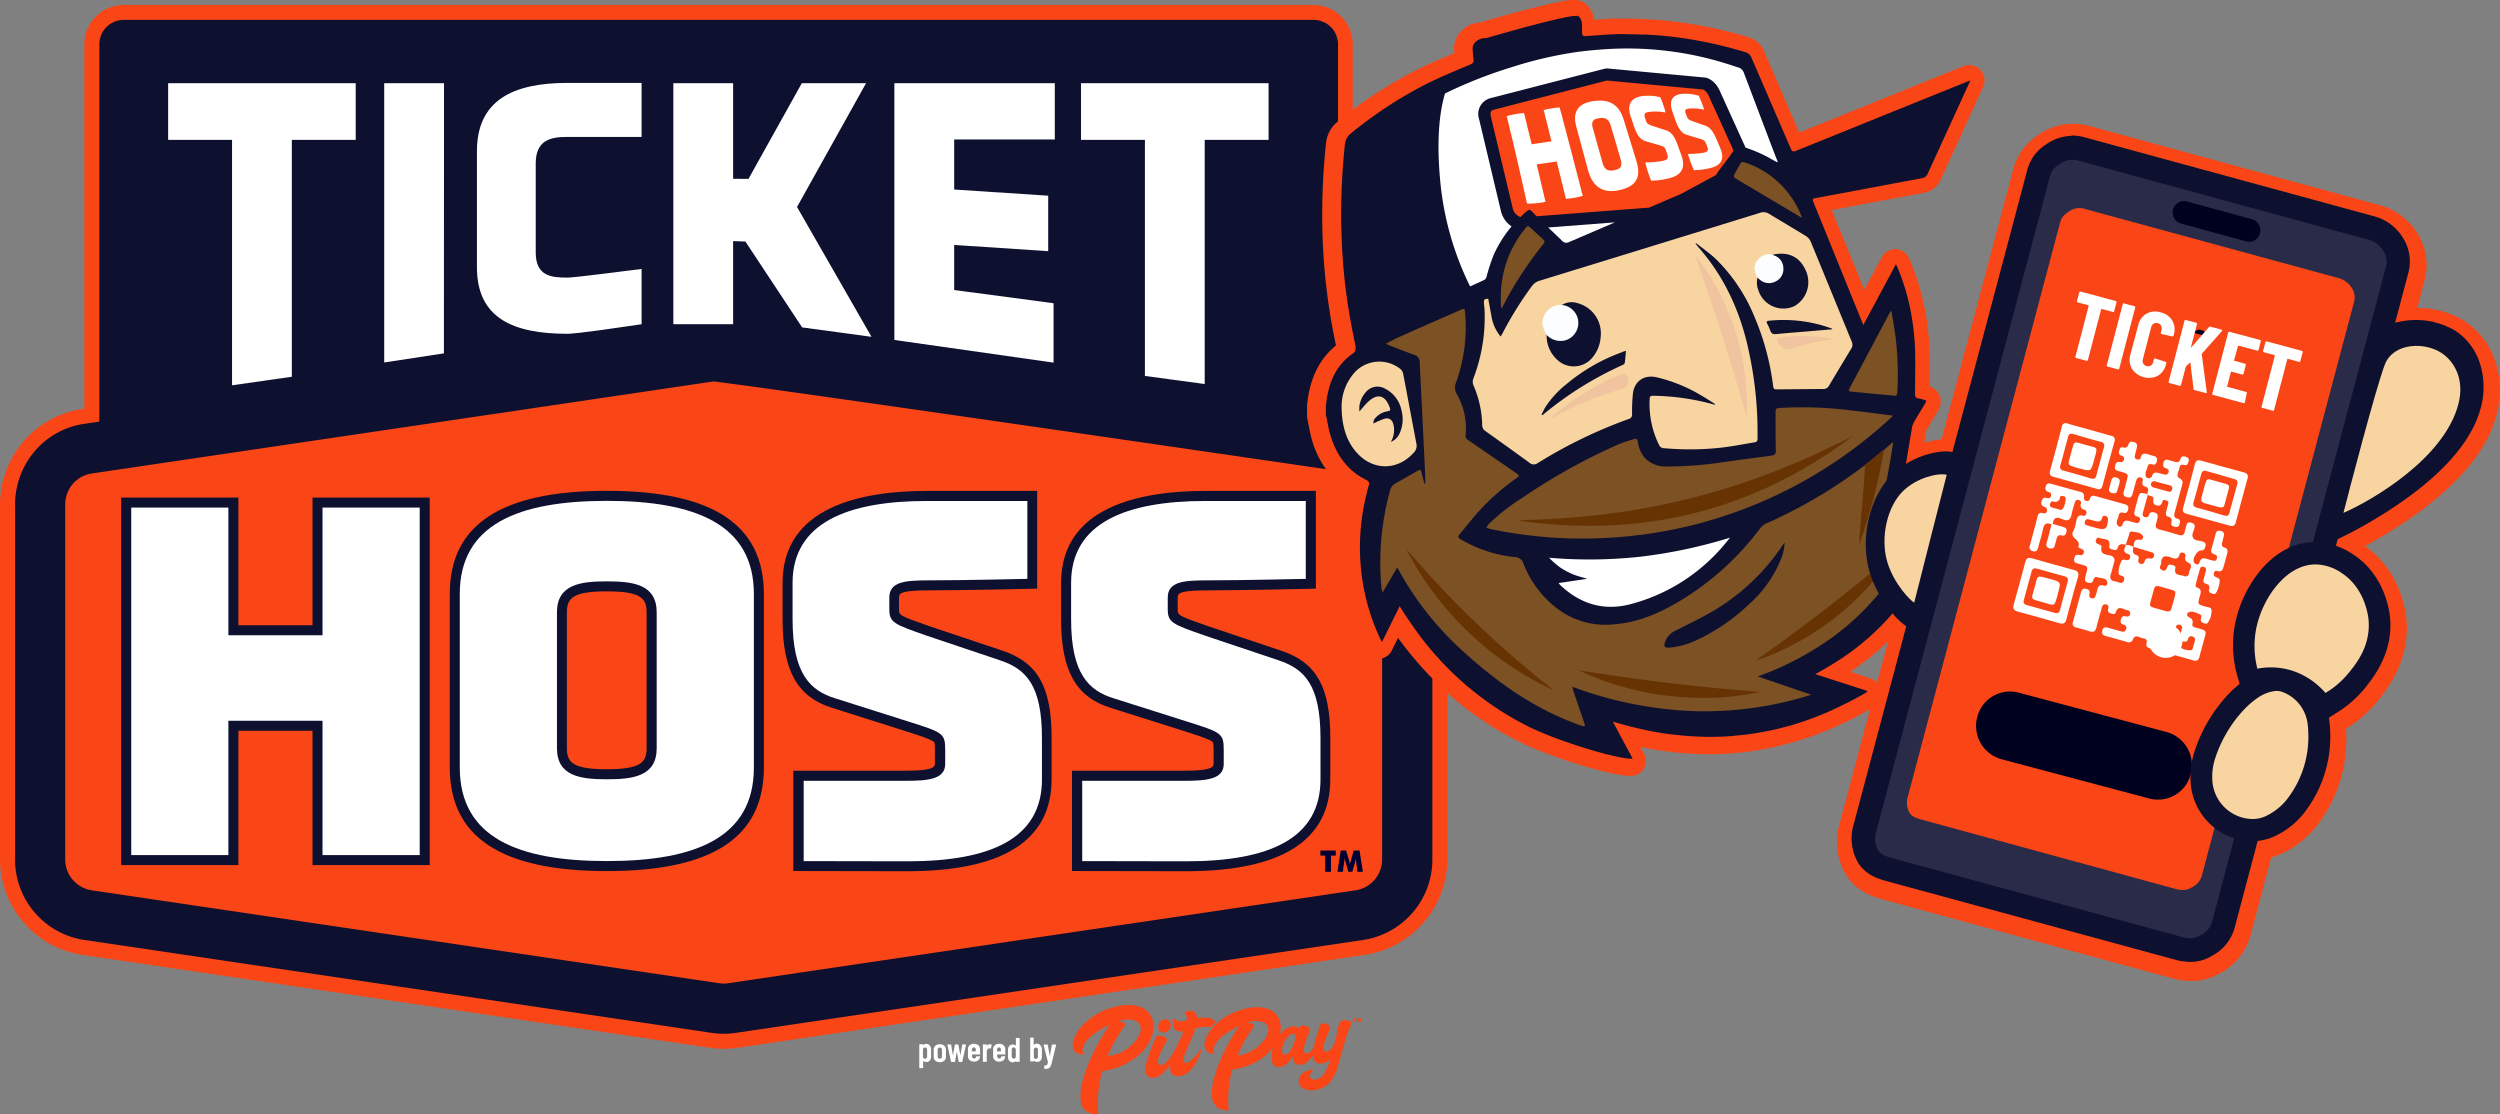
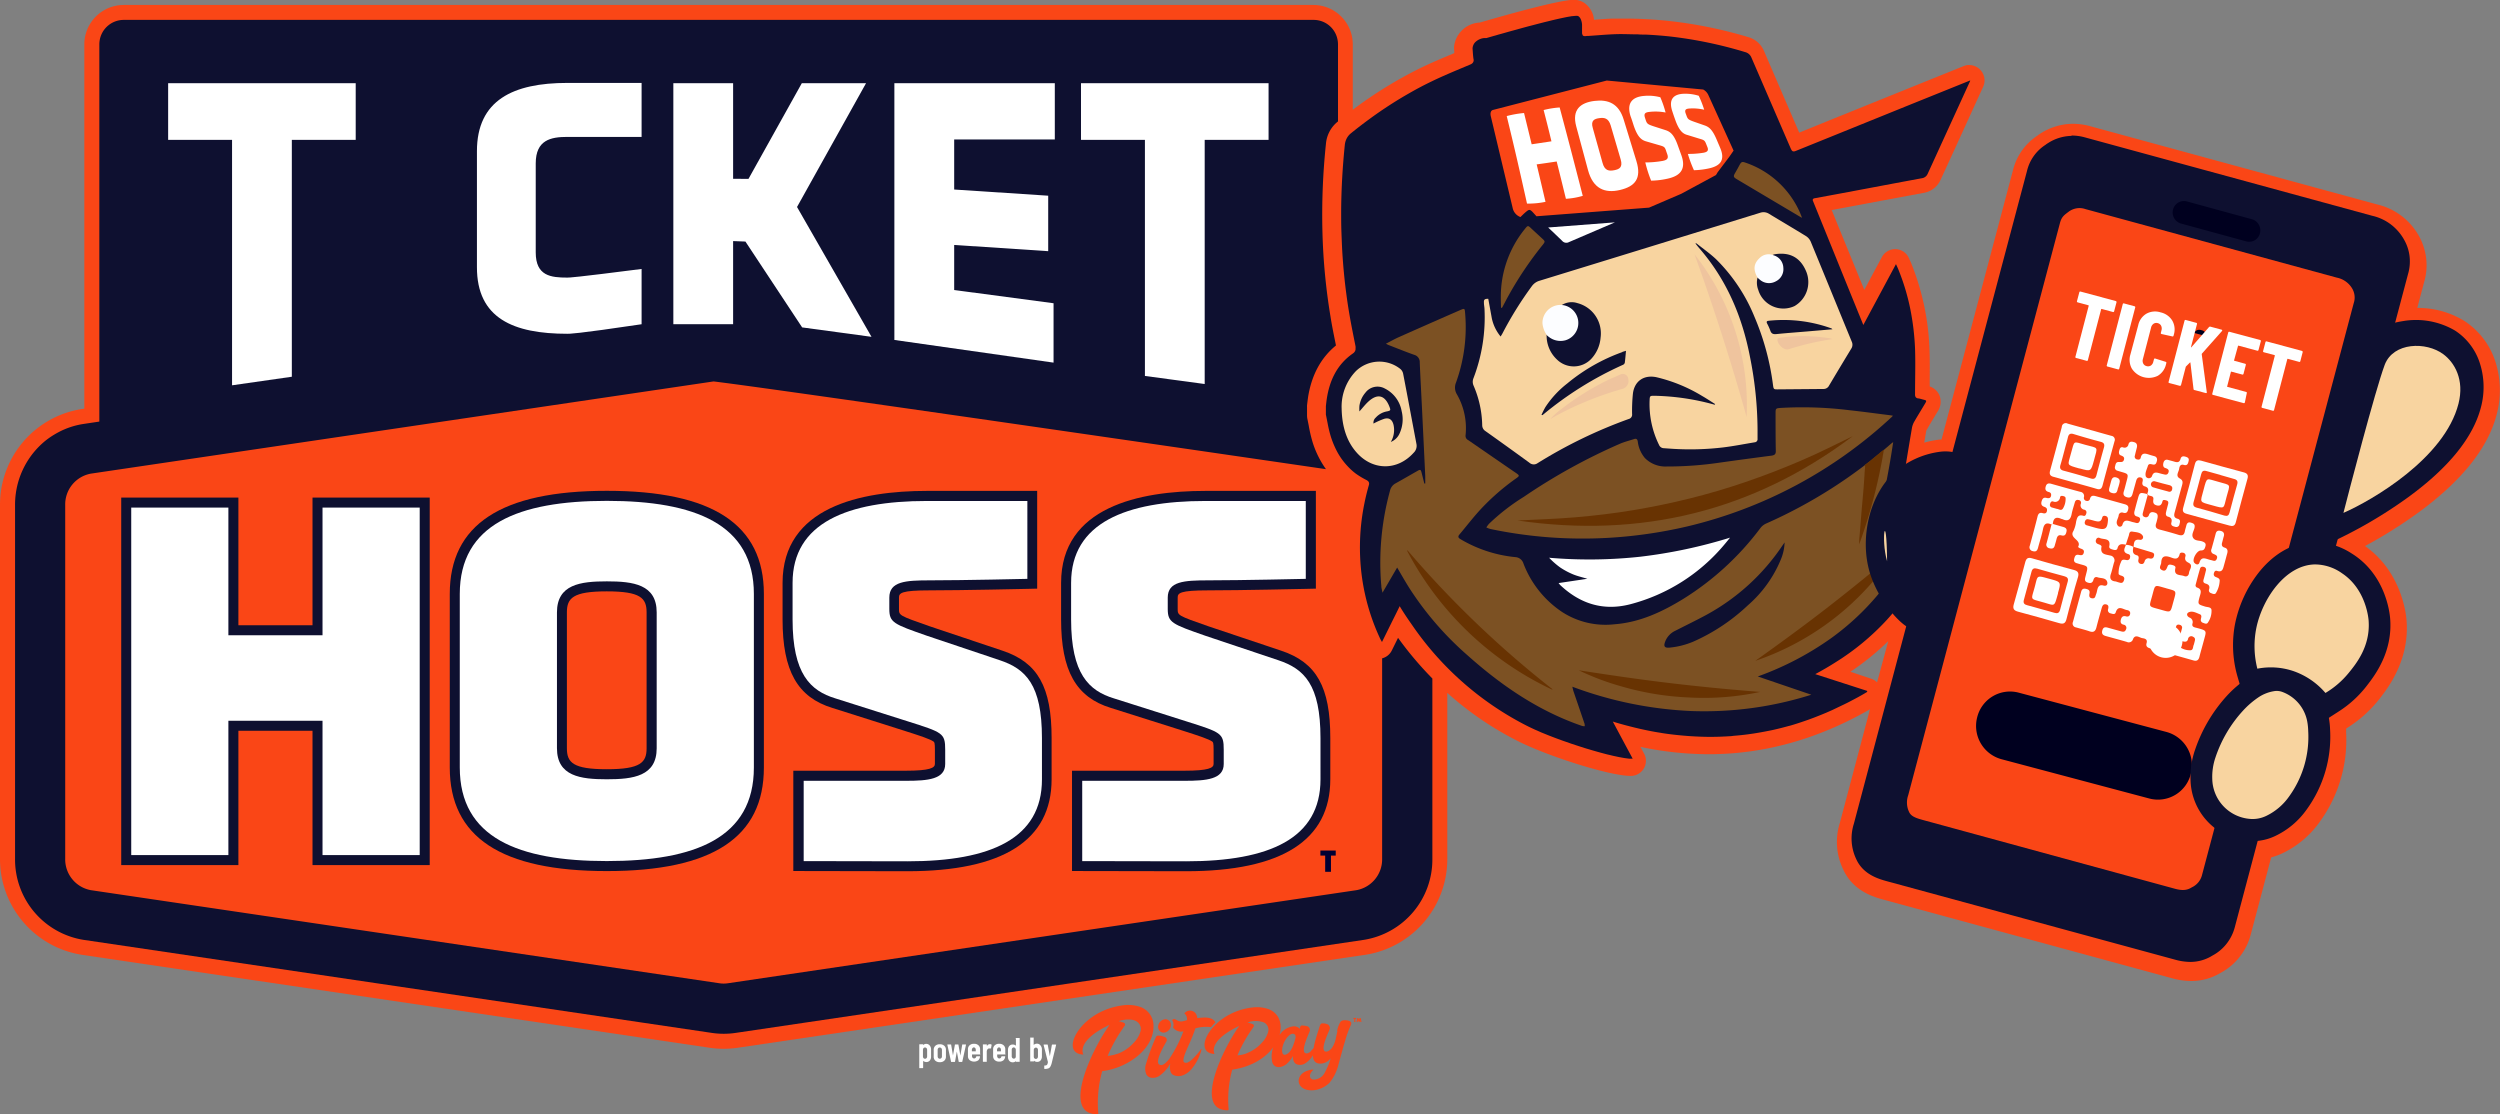
<svg xmlns="http://www.w3.org/2000/svg" id="Layer_1" data-name="Layer 1" viewBox="0 0 639.5 285.03">
  <rect x="0" y="0" width="639.5" height="285.03" fill="#808080" stroke="none" />
  <defs>
    <style>.cls-1,.cls-9{fill:#fa4616;}.cls-2{fill:#0e1030;}.cls-3{fill:#fff;}.cls-4{fill:#7c5123;}.cls-5{fill:#f8d4a0;}.cls-6{fill:#fcfdff;}.cls-7{fill:#efc49e;}.cls-8{fill:#683302;}.cls-10,.cls-9{fill-rule:evenodd;}.cls-10{fill:#003;}.cls-11{fill:#2a2a49;}.cls-12{fill:#00001f;}</style>
  </defs>
  <path class="cls-1" d="M729.81,234.06a19.57,19.57,0,0,0-7.81-9.92,22.66,22.66,0,0,0-12-3.3l1.72-6.5a15.25,15.25,0,0,0-1.26-11.83,16.53,16.53,0,0,0-10.71-8.14l-73.35-20a16.44,16.44,0,0,0-4.52-.63h-.14a15.51,15.51,0,0,0-8,2.4l-.24.15-.23.15-.44.33a14.77,14.77,0,0,0-6.24,8.81L588.3,254.51c-.16,0-.32,0-.48,0a24.18,24.18,0,0,0-3.94.79l.51-3a1.77,1.77,0,0,1,.15-.33c.58-1,1.17-2,1.77-3l1-1.64a4.47,4.47,0,0,0,.47-4.11,4.17,4.17,0,0,0-2.5-2.3c0-.31,0-.61,0-.92,0-2.87.06-5.84-.07-8.81a64.78,64.78,0,0,0-4.56-21.53c-.13-.35-.29-.68-.46-1.06l-.24-.52a3.84,3.84,0,0,0-3.36-2.28h-.14a3.86,3.86,0,0,0-3.39,2l-4.51,8.41L562,200.21l-1.79-4.41,7.51-1.4,2-.38,3.77-.71,10.28-1.91a5.77,5.77,0,0,0,4.31-3.37q4-8.67,7.93-17.33l2.23-4.87.72-1.57a4.07,4.07,0,0,0,.35-1.65,4,4,0,0,0-1.72-3.22,4.1,4.1,0,0,0-2.23-.69,3.61,3.61,0,0,0-1.33.25l-4.68,1.89-10.53,4.25-19.29,7.8L551.9,176l-1.51-3.51q-3.75-8.66-7.48-17.33a6.2,6.2,0,0,0-4-3.58,112.48,112.48,0,0,0-20-4.11,109,109,0,0,0-11.69-.65l-2.32,0c-1.81,0-3.59.17-5.32.3h-.17a5.93,5.93,0,0,0-2.5-4.32,4.71,4.71,0,0,0-2.71-.77c-3.79,0-18.78,4.29-24,5.81a6.94,6.94,0,0,0-6.59,6.14,5,5,0,0,0,0,.67l.06.75a2.11,2.11,0,0,0,0,.25l-.46.2c-2.67,1.12-5.43,2.28-8.12,3.58a109.22,109.22,0,0,0-17.39,10.71V153.41a10.09,10.09,0,0,0-10.08-10.07H123.31a10.09,10.09,0,0,0-10.08,10.07V246.6l-.73.11a24.77,24.77,0,0,0-20.84,24.51v90.55a24.78,24.78,0,0,0,20.84,24.52L273.27,410.1a24.7,24.7,0,0,0,7,0l160.77-23.81a24.78,24.78,0,0,0,20.84-24.52V319.31a82.28,82.28,0,0,0,18.66,12.63c7.5,3.68,22.86,8.61,28.28,8.61a3.86,3.86,0,0,0,3.42-5.66l-.65-1.21-.3-.56A84.87,84.87,0,0,0,528.75,335c14.18,0,28-3.87,41.25-11.5l-7.7,29.05a16.15,16.15,0,0,0,.76,11.73c2.56,5.82,8.06,7.3,10.7,8l73.42,20a18.33,18.33,0,0,0,5.1.73h0a14.62,14.62,0,0,0,7.53-2.15,15.07,15.07,0,0,0,4.73-4,15.41,15.41,0,0,0,2.84-5.66l5.25-19.81a17.58,17.58,0,0,0,3-1.11,24.65,24.65,0,0,0,9.43-8,35.62,35.62,0,0,0,6.74-22.83c0-.29,0-.62,0-1l.53-.35a32.11,32.11,0,0,0,8.22-7.54c2.07-2.7,7.58-9.86,6.69-20-.18-2.09-1.56-12.46-10.61-18.81a119.54,119.54,0,0,0,13.57-8.51c11.16-8.13,17.92-16.6,20.11-25.16A23.91,23.91,0,0,0,729.81,234.06Zm-158,82.57a3.67,3.67,0,0,0-1.5-.95L565,313.91a68,68,0,0,0,9.67-7.83Z" transform="translate(-91.66 -142.07)" />
  <polygon class="cls-2" points="109.92 129.84 109.92 127.28 107.36 127.28 82.5 127.28 79.94 127.28 79.94 129.84 79.94 159.94 60.98 159.94 60.98 129.84 60.98 127.28 58.42 127.28 33.57 127.28 31.01 127.28 31.01 129.84 31.01 218.73 31.01 221.29 33.57 221.29 58.42 221.29 60.98 221.29 60.98 218.73 60.98 186.93 79.94 186.93 79.94 218.73 79.94 221.29 82.5 221.29 107.36 221.29 109.92 221.29 109.92 218.73 109.92 129.84" />
  <path class="cls-2" d="M287.06,338.41V294c0-17.75-13.14-26.38-40.17-26.38s-40.18,8.63-40.18,26.38v44.38c0,17.84,13.14,26.51,40.18,26.51S287.06,356.25,287.06,338.41Zm-30-4.94c0,3.64-1.53,5.37-10.19,5.37s-10.2-1.73-10.2-5.37V298.72c0-3.65,1.53-5.38,10.2-5.38s10.19,1.73,10.19,5.38Z" transform="translate(-91.66 -142.07)" />
  <path class="cls-2" d="M291.84,291.17v9.37c0,13.12,3.81,19.89,12.74,22.62L323,329l.46.15c3.7,1.18,6.15,2,7,2.61.21.16.35.27.35,2.09v3.64c0,1-1.27,1.73-7.46,1.73l-26.2,0h-2.56v25.66h2.55s18.27.05,26.6.05c24.5,0,36.92-7.91,36.92-23.51V330.86c0-13.06-3.52-19.33-12.55-22.34l-18.61-6.24c-7.88-2.75-7.88-2.78-7.88-4.47v-2.87c0-1.16.53-1.86,7.85-1.86,8.39,0,24.79-.38,25-.38l2.5-.06v-25H328.76C311.92,267.65,291.84,271.73,291.84,291.17Z" transform="translate(-91.66 -142.07)" />
  <path class="cls-2" d="M363.09,291.17v9.37c0,13.12,3.81,19.89,12.74,22.62L394.29,329l.46.15c3.7,1.18,6.15,2,7,2.61.21.16.35.27.35,2.09v3.64c0,1-1.27,1.73-7.46,1.73l-26.2,0h-2.56v25.66h2.55s18.27.05,26.6.05c24.5,0,36.92-7.91,36.92-23.51V330.86c0-13.06-3.52-19.33-12.55-22.34l-18.61-6.24c-7.88-2.75-7.88-2.78-7.88-4.47v-2.87c0-1.16.53-1.86,7.85-1.86,8.39,0,24.79-.38,25-.38l2.5-.06v-25H400C383.17,267.65,363.09,271.73,363.09,291.17Z" transform="translate(-91.66 -142.07)" />
  <path class="cls-2" d="M449.28,305.23l-1.6,3.24a3.79,3.79,0,0,1-2.47,2v51.31a8,8,0,0,1-6.6,8L277.84,393.59a7.13,7.13,0,0,1-2.13,0L114.94,369.78a8,8,0,0,1-6.6-8V271.22a8,8,0,0,1,6.6-8l159.25-23.58c11.87,1.4,96.21,13.61,156.65,22.44a24.31,24.31,0,0,1-3.41-6.88,36.68,36.68,0,0,1-1-4.28c-.11-.56-.22-1.12-.34-1.68a4.91,4.91,0,0,1-.09-.77l0-2.17a4.84,4.84,0,0,1,0-.53l.07-.62c.07-.53.13-1.06.21-1.59.91-5.61,3.3-10,7.12-13.12-.48-2.4-1-4.87-1.39-7.34a156.5,156.5,0,0,1-2.06-21.38,173.81,173.81,0,0,1,.89-22.89,8.14,8.14,0,0,1,3-5.64l.08-.06V153.41a6.38,6.38,0,0,0-.13-1.25,6.22,6.22,0,0,0-6.11-5H123.31a6.24,6.24,0,0,0-6.11,5,6.38,6.38,0,0,0-.13,1.25v96.5h0l-4,.6a20.15,20.15,0,0,0-6.45,2.12c-.39.21-.77.42-1.14.65a20.29,20.29,0,0,0-2.4,1.69,21.35,21.35,0,0,0-2.57,2.55,21.18,21.18,0,0,0-4.25,8.06,21.44,21.44,0,0,0-.75,5.64v90.55h0a20.81,20.81,0,0,0,17.56,20.72l142.4,21.09,18.37,2.72a20.76,20.76,0,0,0,5.89,0l160.77-23.81a20.81,20.81,0,0,0,17.56-20.72h0V315.63A88.74,88.74,0,0,1,449.28,305.23Z" transform="translate(-91.66 -142.07)" />
  <polygon class="cls-3" points="59.36 98.56 74.65 96.37 74.65 35.78 90.99 35.78 90.99 21.29 43.01 21.29 43.01 35.78 59.36 35.78 59.36 98.56" />
-   <polygon class="cls-3" points="113.58 21.29 98.28 21.29 98.28 92.72 113.55 90.39 113.58 21.29" />
  <polygon class="cls-3" points="187.53 61.67 190.68 61.79 205.19 83.75 222.93 86.16 203.88 52.95 221.53 21.29 205.1 21.29 191.46 45.76 187.53 45.73 187.53 21.29 172.24 21.29 172.24 82.93 187.53 82.93 187.53 61.67" />
  <polygon class="cls-3" points="269.5 77.57 244.08 74.19 244.08 62.66 268.13 64.25 268.13 50.06 244.08 48.48 244.08 35.68 269.82 35.68 269.82 21.29 228.78 21.29 228.78 86.96 269.5 92.76 269.5 77.57" />
  <polygon class="cls-3" points="292.87 96.17 308.16 98.23 308.16 35.78 324.5 35.78 324.5 21.29 276.52 21.29 276.52 35.78 292.87 35.78 292.87 96.17" />
  <path class="cls-3" d="M236.78,227.45c.49,0,1.88.11,19-2.44V210.87c-17.24,2.21-18.51,2.21-19,2.21-4.21,0-8.08-.42-8.08-6.43l0-22.79c0-6,3.87-6.77,8.08-6.77l19,0V163.28c-18.05,0-18.51,0-19,0-13.83,0-23.12,4.39-23.12,17.46v29.64C213.63,223.51,223,227.45,236.78,227.45Z" transform="translate(-91.66 -142.07)" />
  <polygon class="cls-3" points="107.36 129.84 82.5 129.84 82.5 162.5 58.42 162.5 58.42 129.84 33.57 129.84 33.57 218.73 58.42 218.73 58.42 184.37 82.5 184.37 82.5 218.73 107.36 218.73 107.36 129.84" />
  <path class="cls-3" d="M284.5,338.41V294c0-17.83-15-23.81-37.61-23.81s-37.62,6-37.62,23.81v44.38c0,18,15,23.95,37.62,23.95S284.5,356.37,284.5,338.41Zm-24.86-4.94c0,7.15-6,7.94-12.75,7.94s-12.76-.79-12.76-7.94V298.72c0-7.16,6-7.94,12.76-7.94s12.75.78,12.75,7.94Z" transform="translate(-91.66 -142.07)" />
  <path class="cls-3" d="M294.4,291.17v9.37c0,13.93,4.56,18.22,10.93,20.17l18.48,5.86c9,2.86,9.63,3,9.63,7.29v3.64c0,3.91-4.42,4.3-10,4.3l-26.2,0v20.54s18.26.05,26.59.05c21.35,0,34.36-5.86,34.36-20.95V330.86c0-13.66-4.16-17.7-10.8-19.91l-18.61-6.25c-8.59-3-9.63-3.38-9.63-6.89v-2.87c0-4.16,4.16-4.42,10.41-4.42,8.46,0,24.9-.38,24.9-.38V270.22H328.76C308.46,270.22,294.4,275.81,294.4,291.17Z" transform="translate(-91.66 -142.07)" />
  <path class="cls-3" d="M365.65,291.17v9.37c0,13.93,4.56,18.22,10.93,20.17l18.48,5.86c9,2.86,9.63,3,9.63,7.29v3.64c0,3.91-4.42,4.3-10,4.3l-26.2,0v20.54s18.26.05,26.59.05c21.35,0,34.36-5.86,34.36-20.95V330.86c0-13.66-4.16-17.7-10.8-19.91L400,304.7c-8.59-3-9.63-3.38-9.63-6.89v-2.87c0-4.16,4.16-4.42,10.41-4.42,8.46,0,24.9-.38,24.9-.38V270.22H400C379.71,270.22,365.65,275.81,365.65,291.17Z" transform="translate(-91.66 -142.07)" />
  <path class="cls-2" d="M569.28,190.28c4.68-.88,9.34-1.76,14-2.62a1.85,1.85,0,0,0,.91-.39,1.94,1.94,0,0,0,.59-.79l10.12-22.12.72-1.57v-.14l-15.15,6.11-20.85,8.44-8.44,3.41a4,4,0,0,1-.51.18l-.12,0a.45.45,0,0,1-.2,0,.4.4,0,0,1-.25-.14.47.47,0,0,1-.1-.1,4,4,0,0,1-.32-.61h0q-5-11.57-10-23.13a2.35,2.35,0,0,0-1.6-1.41,108,108,0,0,0-19.23-4h0q-3.08-.33-6.18-.48c-.65,0-1.31,0-2-.06-1.75,0-3.51-.1-5.27-.06h0c-2.47.06-4.93.3-7.4.46-.24,0-.48,0-.72.05H497a.69.69,0,0,1-.49-.2l0-.07a1.09,1.09,0,0,1-.16-.62h0c0-.21,0-.34,0-.43V150s0-.07,0-.08h0a.21.21,0,0,0,0,.07.19.19,0,0,1,0,.08h0s0,0,0-.07a.13.13,0,0,1,0-.06,3.8,3.8,0,0,1,0-.43c0-.38,0-.73,0-1.06a4,4,0,0,0-.29-1.37,1.86,1.86,0,0,0-.65-.87h0a1.05,1.05,0,0,0-.49-.09,8.84,8.84,0,0,0-.89.07l-.2,0-1,.17-.5.09-1,.21-.65.14-1.11.25-.76.18-1.17.29-.84.2-1.2.31-.89.23-1.22.32-.85.22-1.26.34-.83.23-1.19.33-.81.22-1.08.3-.77.22-.92.26-.74.2-.77.23-.55.15-1,.29h0l-.55.16-.27.08-.14,0a3.37,3.37,0,0,0-.5,0,3.83,3.83,0,0,0-2.28,1.1,2.53,2.53,0,0,0-.64,1.53c.07.91.1,1.82.24,2.72a1.08,1.08,0,0,1-.4,1.18,2,2,0,0,1-.44.24c-3.36,1.42-6.74,2.79-10,4.38q-2.76,1.33-5.41,2.85a104.93,104.93,0,0,0-10.23,6.61c-1.65,1.2-3.26,2.44-4.85,3.73a4.06,4.06,0,0,0-1.11,1.35,4.56,4.56,0,0,0-.48,1.68c-.57,5.56-.89,11.13-.93,16.72v.06c0,1.84,0,3.68.07,5.52s.13,3.49.23,5.23c.22,3.47.54,6.93,1,10.39.22,1.72.48,3.44.77,5.16.48,2.82,1.05,5.62,1.61,8.42a2.8,2.8,0,0,1,0,.48s0,0,0,.06a1.85,1.85,0,0,1,0,.23,1.6,1.6,0,0,1-.11.39,1.58,1.58,0,0,1-.56.64c-4,2.78-5.91,6.76-6.66,11.42-.11.69-.18,1.38-.26,2.07l0,2.16c.17.78.31,1.56.47,2.35a29.61,29.61,0,0,0,.79,3.25,22.19,22.19,0,0,0,1.05,2.72,17.65,17.65,0,0,0,3.15,4.77,15.92,15.92,0,0,0,2.19,2,21,21,0,0,0,2.7,1.63c.46.24.7.5.71.9a1.45,1.45,0,0,1-.08.47c-.43,1.51-.8,3-1.11,4.54a56,56,0,0,0-1.1,13.88s0,0,0,0a54.63,54.63,0,0,0,5.1,20.77c.12.26.27.5.48.89h0l2.26-4.58c.75-1.52,1.51-3,2.27-4.59,1,1.68,2.11,3.31,3.23,4.9A79,79,0,0,0,482.78,328l1.49.7.61.26,1,.45.67.27,1.08.44.43.17,1.41.54.67.25,1.23.45.52.18,1.43.5.19.07,1.77.58.49.16,1.44.46.78.23,1.14.34.7.2,1.13.32.86.23.9.24.7.16.95.23.61.13.89.19.56.1.78.14.52.07.62.08a3.47,3.47,0,0,0,.44,0l.51,0-2.52-4.7-2.56-4.79c1.88.59,3.75,1.08,5.62,1.54l1.43.34c1.75.39,3.49.74,5.22,1l.38.07c1.84.29,3.66.49,5.49.65l1.38.11c1.63.11,3.25.18,4.87.2h.67c1.58,0,3.15-.06,4.72-.16.42,0,.84-.08,1.26-.12,1.15-.09,2.31-.21,3.46-.36l1.6-.23c1.08-.17,2.15-.36,3.22-.57.5-.1,1-.19,1.51-.3,1.34-.3,2.67-.63,4-1l.6-.15c1.52-.44,3-.94,4.54-1.48l1.35-.5c1.07-.41,2.15-.84,3.22-1.29l1.57-.69c1-.47,2.09-1,3.14-1.5.46-.23.93-.45,1.39-.7,1.48-.77,3-1.57,4.42-2.45h0l0-.26h0L556,314.51q2.65-1.41,5.15-3a63.48,63.48,0,0,0,13.16-10.87,54.92,54.92,0,0,0,6.69-9A56.9,56.9,0,0,0,585.91,281c.12-.33.23-.68.34-1.05.23-.75.46-1.57.69-2.45.45-1.75.88-3.7,1.25-5.6s.68-3.77.88-5.34c.1-.78.18-1.5.22-2.11a6.49,6.49,0,0,0-.06-1.95h0l-5.86,4.65-6,4.75h0c.07-.47.14-.9.2-1.32s.09-.6.14-.88.07-.47.11-.69c1-5.85,1.93-11.7,2.93-17.54a5,5,0,0,1,.61-1.6c.9-1.56,1.85-3.09,2.77-4.63.3-.51.35-.68,0-.81a2.08,2.08,0,0,0-.45-.13l-.66-.18a3.8,3.8,0,0,0-.67-.14.9.9,0,0,1-.67-.34,1.4,1.4,0,0,1-.15-.75c0-3.87.13-7.74,0-11.6A65.22,65.22,0,0,0,580.29,221a56.59,56.59,0,0,0-3-9.92c-.08-.22-.18-.44-.29-.68l-.35-.77L568.3,225.2c-.44-1.09-.86-2.11-1.28-3.13l-.67-1.66q-2.69-6.6-5.36-13.21L555.63,194l-.21-.53a.49.49,0,0,1,0-.48.73.73,0,0,1,.44-.21Q562.57,191.55,569.28,190.28Zm-35.56-7.71-2.7,3.58c-.13.25-.28.48-.42.7l-8.89,4.8-8.22,3.53-28.8,2.21-1-1.1c-.69-.68-.88-.68-1.63-.07-.52.43-1,.91-1.47,1.37a3.15,3.15,0,0,1-2-2.36L473,171.78c-.16-.68-.05-1.43.58-1.59l29.1-7.52,24.67,2.3a3.06,3.06,0,0,1,1.35,1.51l6.41,14.12C534.64,181.26,534.21,181.94,533.72,182.57Z" transform="translate(-91.66 -142.07)" />
  <path class="cls-3" d="M434.42,196.06v0Z" transform="translate(-91.66 -142.07)" />
  <path class="cls-4" d="M575.87,248.41l-.49-.09c-3.53-.44-7-.92-10.58-1.31a97.73,97.73,0,0,0-17.69-.59c-1.17.08-1.26.16-1.26,1.32,0,3.24,0,6.48.06,9.73,0,.69-.22,1-1,1.14q-6.65.86-13.28,1.79a91.47,91.47,0,0,1-13.64,1,7.36,7.36,0,0,1-5.55-2.15A8,8,0,0,1,510.6,255c-.11-.59-.36-.81-.94-.62-1.2.4-2.45.7-3.61,1.2a150.1,150.1,0,0,0-24.61,13.59,53.38,53.38,0,0,0-8.92,6.92,7.37,7.37,0,0,0-.65.9,6.57,6.57,0,0,0,1,.39,114.89,114.89,0,0,0,30,2.28,118.7,118.7,0,0,0,20.22-2.89,115.86,115.86,0,0,0,52.34-27.91C575.57,248.77,575.68,248.62,575.87,248.41Z" transform="translate(-91.66 -142.07)" />
  <path class="cls-3" d="M490.84,291.8c5.09,4.76,11,6.6,17.83,4.84a46.78,46.78,0,0,0,24.16-15.36c.47-.55.92-1.12,1.38-1.68a128,128,0,0,1-22.89,4.87,120.31,120.31,0,0,1-23.4.27,20.19,20.19,0,0,0,2.84,2.49,19.24,19.24,0,0,0,3.29,1.76c1.14.47,2.36.74,3.65,1.13l-7.36,1.1C490.57,291.49,490.69,291.66,490.84,291.8Z" transform="translate(-91.66 -142.07)" />
  <path class="cls-5" d="M453.26,257.9a2.45,2.45,0,0,0,.75-2.15c-1.14-6-2.26-12.08-3.43-18.11a2.19,2.19,0,0,0-.71-1.19,8.63,8.63,0,0,0-11.33.51,13.08,13.08,0,0,0-3.69,9.57c.09,4.84,1.38,8.51,3.8,11.26C442.77,262.49,449.09,262.53,453.26,257.9ZM443,250.42a1.72,1.72,0,0,1,.57-1.52,5.06,5.06,0,0,1,2.91-1.6c.9-.2.95-.28.61-1.16-1.15-3-3.06-3.52-5.45-1.3-.78.73-1.45,1.59-2.24,2.48a9.88,9.88,0,0,1,0-1.44,6.6,6.6,0,0,1,1.53-3.36,3.87,3.87,0,0,1,5-1.05,8,8,0,0,1,4.27,5.76,8.64,8.64,0,0,1-.61,5.89,4.12,4.12,0,0,1-2.16,2,6,6,0,0,0,.69-4.39c-.32-1.27-1.06-1.87-2.31-1.55A18.36,18.36,0,0,0,443,250.42Z" transform="translate(-91.66 -142.07)" />
-   <path class="cls-3" d="M460,187.56a76.76,76.76,0,0,0,7.71,27.77l3.38-1.53a1.41,1.41,0,0,0,.85-1,43.18,43.18,0,0,1,1.89-5.73,31.13,31.13,0,0,1,4.49-7.08,6.61,6.61,0,0,1-2.74-4L470,172.49a4.17,4.17,0,0,1,2.8-5.28L502,159.68a2.59,2.59,0,0,1,.63-.09l.33,0,24.78,2.31c1.38.13,3,1.52,3.78,3.28l6.66,14.66a35.44,35.44,0,0,1,6.16,2.68c.62.38,1.28.7,1.93,1.05l.13-.12c-.36-.92-.73-1.85-1.09-2.78q-3.76-9.91-7.52-19.85a2.23,2.23,0,0,0-1.56-1.53c-.72-.19-1.41-.46-2.12-.68a85.21,85.21,0,0,0-29.82-4.06c-3.09.14-6.18.42-9.25.82a102.43,102.43,0,0,0-16.74,3.9,117.76,117.76,0,0,0-17,6.7C460.24,169.41,459,176.25,460,187.56Z" transform="translate(-91.66 -142.07)" />
  <path class="cls-3" d="M493,204l11.76-5.05-17.08,1.31q1.83,1.73,3.58,3.42A1.4,1.4,0,0,0,493,204Z" transform="translate(-91.66 -142.07)" />
-   <path class="cls-4" d="M575.52,221.72h-.25c-.12.2-.25.4-.36.6l-4,7.56q-3,5.67-6.07,11.37c-.41.77-.35.93.39,1,3.56.34,7.12.69,10.68,1,1,.1,1,.05,1.09-1a82.11,82.11,0,0,0-.45-14C576.25,226.07,575.85,223.9,575.52,221.72Z" transform="translate(-91.66 -142.07)" />
  <path class="cls-4" d="M575.94,255.14c-.33.26-.5.39-.66.53A124.92,124.92,0,0,1,543.41,276a3.87,3.87,0,0,0-1.43,1.14,72.46,72.46,0,0,1-19.74,18.13c-5.42,3.33-11.13,6-17.59,6.49a20.43,20.43,0,0,1-13.29-3.07,26.06,26.06,0,0,1-10-12.47,2.3,2.3,0,0,0-2.12-1.64,34,34,0,0,1-14-4.6c-.57-.33-.7-.66-.25-1.19,1.76-2.09,3.43-4.27,5.28-6.29a58.46,58.46,0,0,1,9.26-8.09c.84-.6.84-.7,0-1.3l-1.85-1.26-10.45-7.2a1.18,1.18,0,0,1-.68-1.21A17.38,17.38,0,0,0,464.37,243a3.33,3.33,0,0,1-.27-3.05,41.58,41.58,0,0,0,2.31-18.07c-.08-.87-.17-.94-1-.59q-7.95,3.47-15.88,7c-1.11.49-2.16,1.09-3.35,1.7.3.15.46.25.63.32,2.19.85,4.37,1.74,6.59,2.52a1.92,1.92,0,0,1,1.43,2c.18,4.06.4,8.11.6,12.16.27,5.64.55,11.27.81,16.91,0,.62,0,1.23,0,1.85h-.24c-.23-.91-.45-1.81-.68-2.71s-.34-.93-1.11-.49c-1.88,1.07-3.74,2.15-5.63,3.2a2.82,2.82,0,0,0-1.36,1.85,69.4,69.4,0,0,0-2.22,24.34c0,.51.17,1,.3,1.75l3.75-6.44c1.11,1.88,2.12,3.68,3.23,5.42a80.93,80.93,0,0,0,14.74,17c8.71,7.78,18.21,14.28,29.35,18.1a3,3,0,0,0,.67.07,2.85,2.85,0,0,0-.06-.66c-.92-2.73-1.86-5.45-2.79-8.18-.13-.36-.2-.75-.33-1.27a99.09,99.09,0,0,0,30.36,6.22A90.76,90.76,0,0,0,555,319.78l-13.7-4.67a77.41,77.41,0,0,0,18.65-9.71,65.23,65.23,0,0,0,14.77-14.66c3.73-5.12,9.55-16.31,9.6-18.48a45.55,45.55,0,0,1-14.1,9.9A223,223,0,0,0,575.94,255.14ZM547.6,281.63l.56-.81a12.26,12.26,0,0,1-1,4.46,31.31,31.31,0,0,1-8.4,11.63,49.3,49.3,0,0,1-14,9.31,20.62,20.62,0,0,1-6,1.51c-1.28.12-1.6-.28-1.17-1.48a5.06,5.06,0,0,1,2.63-2.84c2.65-1.35,5.33-2.65,7.94-4.06A55.13,55.13,0,0,0,547.6,281.63Z" transform="translate(-91.66 -142.07)" />
  <path class="cls-5" d="M553.69,202.5c-3.15-1.94-6.34-3.81-9.5-5.73a2.61,2.61,0,0,0-2.26-.28q-28.23,8.72-56.48,17.4a3.69,3.69,0,0,0-1.95,1.39,91.45,91.45,0,0,0-7.52,12.1c-.12.22-.26.43-.46.77a10.82,10.82,0,0,1-2.25-4.65c-.3-1.67-.61-3.33-.91-5-.93,0-1.16.19-1.11,1,0,.5.11,1,.14,1.5a43.59,43.59,0,0,1-2.81,17.8,2.38,2.38,0,0,0,0,1.87,26.72,26.72,0,0,1,2.23,10.2,1.77,1.77,0,0,0,.85,1.49q5.63,4,11.23,8.08a1.66,1.66,0,0,0,2.11.09,122.59,122.59,0,0,1,23.28-11.28,1.14,1.14,0,0,0,.87-1.27,42.71,42.71,0,0,1,.22-5.31c.43-3.17,2.85-4.77,6-4.11a40.26,40.26,0,0,1,11.68,4.79c1.13.65,2.23,1.38,3.34,2.08l-.12.17a61.37,61.37,0,0,0-15.41-2.29c-1.08,0-1.19,0-1.23,1.12a23.57,23.57,0,0,0,2.41,11.44,1.35,1.35,0,0,0,1.22.85l2.16.15a71.58,71.58,0,0,0,13.09-.36c2.69-.33,5.35-.86,8-1.3a.79.79,0,0,0,.73-.9c0-.81,0-1.63,0-2.44a96.29,96.29,0,0,0-1.91-18.39c-2-10.44-6-19.9-13.07-28-.32-.37-.62-.77-.92-1.15a.42.42,0,0,1,.37.07c1.63,1.3,3.35,2.51,4.87,3.93a43.94,43.94,0,0,1,9.86,14.75,65.63,65.63,0,0,1,4.75,17.45c.16,1.13.18,1.15,1.29,1.14l11.6-.1a1.55,1.55,0,0,0,1.45-.86q2.82-4.74,5.68-9.45a1.83,1.83,0,0,0,.14-1.77c-3.51-8.55-7-17.11-10.52-25.64A3.26,3.26,0,0,0,553.69,202.5ZM494.64,226c.88-2.55-.44-4.65-3.68-5.76a4.72,4.72,0,0,1,4.25-.62,8,8,0,0,1,5.88,8.82,9,9,0,0,1-2.39,5.43,6.15,6.15,0,0,1-8.79.15,8.33,8.33,0,0,1-2.62-6.34c1.61,1.28,3.29,1.73,5.12.84A4.18,4.18,0,0,0,494.64,226Zm46.82-9.69a5.07,5.07,0,0,1-.2-3.29c2.51,1.52,4.49,1.31,5.59-.59s.26-3.77-2-4.95a2.46,2.46,0,0,1,.65-.35c3.36-.57,6.49.27,8.2,4.42a7.08,7.08,0,0,1-3,8.81A6.71,6.71,0,0,1,541.46,216.35Zm-34.82,15.79c.27-.1.55-.17.95-.29-.11,1.11-.18,2.09-.31,3.06a.83.83,0,0,1-.42.5,88.72,88.72,0,0,0-20.57,12.84c-.05.05-.12.07-.32,0a21.89,21.89,0,0,1,1-2,25,25,0,0,1,5.6-6.05A46.7,46.7,0,0,1,506.64,232.14Zm53.54-6s.07.06.23.2l-6.55.56c-2.6.22-5.21.41-7.81.67-.79.08-1.28-.09-1.54-.88a16,16,0,0,0-.83-1.84c-.19-.4-.12-.63.36-.68A35.89,35.89,0,0,1,560.18,226.09Z" transform="translate(-91.66 -142.07)" />
  <path class="cls-3" d="M487,193.7c-.91-3.88-1.36-5.8-2.26-9.58,2.05-.28,3.07-.43,5.12-.74.95,3.78,1.42,5.69,2.36,9.54a19.22,19.22,0,0,0,4.31-.75c-2.37-9.2-3.55-13.77-5.91-22.61a22.58,22.58,0,0,0-4.1.66c.82,3.18,1.23,4.79,2,8l-5.06.76c-.78-3.22-1.17-4.82-1.95-8a26.75,26.75,0,0,0-4.43.78c2.08,8.56,3.11,13.07,5.19,22.39A21.5,21.5,0,0,0,487,193.7Z" transform="translate(-91.66 -142.07)" />
  <path class="cls-3" d="M497.87,185.57c1.29,4.81,4.33,6,8.17,5.1s5.6-2.91,4.21-7.41c-1.3-4.22-1.95-6.35-3.25-10.6-1.25-4.1-3.95-5.22-7.51-4.77s-5.78,2.23-4.63,6.5C496.06,178.82,496.67,181.06,497.87,185.57Zm2.89-13.28c1.22-.17,2.34-.07,2.92,1.88l2.55,8.68c.61,2.07-.4,2.52-1.65,2.76s-2.44.22-3-1.91c-1-3.55-1.48-5.33-2.48-8.86C498.51,172.86,499.53,172.46,500.76,172.29Z" transform="translate(-91.66 -142.07)" />
  <path class="cls-3" d="M509.45,173.85c1,3.15,2,4,3.24,4.37l3.17.92c1.48.42,1.65.46,2,1.56.12.36.19.54.31.9.39,1.15-.29,1.44-1.2,1.63a25.33,25.33,0,0,1-4.44.39,32.31,32.31,0,0,0,1.49,4.66,20.44,20.44,0,0,0,4.52-.58c3.09-.76,4.44-2.51,3.21-5.93l-.83-2.29c-1-2.92-1.94-3.69-3.15-4.1l-3.11-1c-1.45-.49-1.69-.62-2-1.53l-.23-.71c-.38-1.17.29-1.36,1.29-1.46a13.71,13.71,0,0,1,4,.17,27.25,27.25,0,0,0-1.35-3.9,11.93,11.93,0,0,0-4.1-.35c-2.92.22-4.61,1.69-3.52,5.18C509.05,172.59,509.18,173,509.45,173.85Z" transform="translate(-91.66 -142.07)" />
  <path class="cls-3" d="M520.14,172.59c1,2.9,2,3.71,3.13,4l2.92.9c1.36.4,1.52.43,1.91,1.42l.32.8c.4,1-.2,1.27-1,1.43a23.49,23.49,0,0,1-4,.3,30,30,0,0,0,1.55,4.17,19.78,19.78,0,0,0,4.08-.52c2.77-.67,3.91-2.16,2.64-5.17l-.85-2c-1.08-2.6-1.93-3.31-3-3.72l-2.87-1c-1.33-.49-1.56-.61-1.87-1.45-.09-.26-.14-.39-.24-.65-.4-1.08.21-1.23,1.1-1.28a12.68,12.68,0,0,1,3.63.32,26.88,26.88,0,0,0-1.39-3.57,11.5,11.5,0,0,0-3.73-.52c-2.65.06-4.11,1.35-3,4.59C519.73,171.43,519.86,171.82,520.14,172.59Z" transform="translate(-91.66 -142.07)" />
  <path class="cls-4" d="M538.17,183.68c-.88-.32-1.1-.21-1.55.63-.35.65-.7,1.3-1.08,1.94-.54.92-.5,1.13.4,1.66l9.34,5.55,7.31,4.34c-.07-.26-.09-.35-.12-.43-.16-.38-.3-.76-.47-1.13A23.51,23.51,0,0,0,538.17,183.68Z" transform="translate(-91.66 -142.07)" />
  <path class="cls-4" d="M475.62,220.86c.23-.1.29-.11.31-.14l1.17-2.22a90.52,90.52,0,0,1,9.21-13.82c.61-.78.61-.88-.1-1.54l-2.7-2.49c-1.05-1-1-1-1.94.18a27.45,27.45,0,0,0-6,17C475.56,218.8,475.6,219.79,475.62,220.86Z" transform="translate(-91.66 -142.07)" />
  <path class="cls-6" d="M491.31,220.1a4.62,4.62,0,0,1,.84,9,4.82,4.82,0,0,1-4.79-1.3,6,6,0,0,1-1.14-3.12,4.62,4.62,0,0,1,4.63-4.61A3.49,3.49,0,0,0,491.31,220.1Z" transform="translate(-91.66 -142.07)" />
  <path class="cls-6" d="M545.36,207.38a3.43,3.43,0,0,1,2.48,3.2,3.46,3.46,0,0,1-1.91,3.45,3.56,3.56,0,0,1-4-.33,7,7,0,0,1-.7-.63c-1.16-2.08-1-3.6.62-5.07A3.22,3.22,0,0,1,545.36,207.38Z" transform="translate(-91.66 -142.07)" />
  <path class="cls-7" d="M538.45,248.76q-5.9-21.07-13.34-41.66A62.56,62.56,0,0,1,538.45,248.76Z" transform="translate(-91.66 -142.07)" />
  <path class="cls-7" d="M488.28,249.24a16,16,0,0,1,2.9-2.62,67.13,67.13,0,0,1,11.1-7c1.25-.63,2.55-1.16,3.82-1.73a1.4,1.4,0,0,1,2.07,1.12,2.1,2.1,0,0,1-1.54,2.55,83.48,83.48,0,0,0-10.3,3.66,70.88,70.88,0,0,0-7.52,3.71C488.64,249.07,488.46,249.15,488.28,249.24Z" transform="translate(-91.66 -142.07)" />
  <path class="cls-7" d="M560.43,228.81a69,69,0,0,0-9,1.93c-.7.2-1.41.38-2.1.63-1.41.5-3-1.32-3-2.4,0-.28.11-.37.38-.43a27.05,27.05,0,0,1,3.7-.43,44.46,44.46,0,0,1,9.29.49A6.87,6.87,0,0,1,560.43,228.81Z" transform="translate(-91.66 -142.07)" />
  <path class="cls-8" d="M572.3,258.09a12.4,12.4,0,0,1,1.26-1,134.89,134.89,0,0,1-6.32,24.23c0-.67,0-1.32.08-2,.14-1.54.26-3.08.38-4.63.18-2.45.43-4.9.63-7.36.11-1.3.19-2.6.28-3.91,0-.6.1-1.2.13-1.81,0-.23.08-.37-.15-.55C570.09,260,570.79,259.27,572.3,258.09Z" transform="translate(-91.66 -142.07)" />
  <path class="cls-8" d="M488.68,318.47A80.71,80.71,0,0,1,451.62,283a.08.08,0,0,1,.13-.1,258,258,0,0,0,37,35.44A.08.08,0,0,1,488.68,318.47Z" transform="translate(-91.66 -142.07)" />
  <path class="cls-8" d="M541.92,319.06a68.32,68.32,0,0,1-18.09,1.43,72.5,72.5,0,0,1-17.58-2.89,64.79,64.79,0,0,1-10.74-4.07c7.7,1.19,15.39,2.33,23.12,3.25S534.14,318.46,541.92,319.06Z" transform="translate(-91.66 -142.07)" />
  <path class="cls-8" d="M558.72,297.79q8.87-6.87,17.43-14.12a69,69,0,0,1-35.49,27.45C546.75,306.78,552.8,302.37,558.72,297.79Z" transform="translate(-91.66 -142.07)" />
  <path class="cls-8" d="M565.6,253.64c-25.55,19.23-54.22,26.17-85.78,21.57,4.92-.26,9.85-.39,14.77-.81s9.87-1,14.78-1.82,9.73-1.81,14.52-3,9.57-2.6,14.27-4.21,9.37-3.4,14-5.39S561.13,255.83,565.6,253.64Z" transform="translate(-91.66 -142.07)" />
  <path class="cls-3" d="M329.5,409.53a1.54,1.54,0,0,1,.33,1v1.77a1.55,1.55,0,0,1-.33,1.06,1.13,1.13,0,0,1-.91.38,1.24,1.24,0,0,1-.41-.08,1,1,0,0,1-.38-.24h0s0,0,0,0v1.77a.12.12,0,0,1-.11.11h-.81a.08.08,0,0,1-.07,0,.09.09,0,0,1,0-.07v-5.94a.1.1,0,0,1,.1-.1h.81a.11.11,0,0,1,.08,0,.09.09,0,0,1,0,.07v.11s0,0,0,0l.05,0a1.07,1.07,0,0,1,.77-.28A1.13,1.13,0,0,1,329.5,409.53Zm-.83.66a.51.51,0,0,0-.4-.17.5.5,0,0,0-.38.17.74.74,0,0,0-.14.46v1.62a.74.74,0,0,0,.14.46.5.5,0,0,0,.38.17.51.51,0,0,0,.4-.17.69.69,0,0,0,.15-.46v-1.62A.69.69,0,0,0,328.67,410.19Z" transform="translate(-91.66 -142.07)" />
  <path class="cls-3" d="M330.91,413.39a1.36,1.36,0,0,1-.41-1.05v-1.76a1.36,1.36,0,0,1,.42-1,1.61,1.61,0,0,1,1.14-.39,1.64,1.64,0,0,1,1.15.39,1.36,1.36,0,0,1,.42,1v1.76a1.36,1.36,0,0,1-.42,1.05,1.6,1.6,0,0,1-1.15.39A1.62,1.62,0,0,1,330.91,413.39Zm1.55-.67a.68.68,0,0,0,.15-.45v-1.62a.68.68,0,0,0-.15-.45.53.53,0,0,0-.4-.17.48.48,0,0,0-.4.17.64.64,0,0,0-.15.45v1.62a.68.68,0,0,0,.15.45.51.51,0,0,0,.4.17A.53.53,0,0,0,332.46,412.72Z" transform="translate(-91.66 -142.07)" />
  <path class="cls-3" d="M334.93,413.61l-.94-4.29v0c0-.05,0-.08.1-.08h.77c.07,0,.11,0,.11.1l.46,2.73s0,0,0,0,0,0,0,0l.49-2.73c0-.07,0-.1.11-.1h.69c.07,0,.1,0,.11.1l.49,2.74,0,0a0,0,0,0,0,0,0l.47-2.74c0-.07,0-.1.11-.1l.77,0c.07,0,.1,0,.09.11l-.94,4.27c0,.06-.05.1-.12.1H337a.1.1,0,0,1-.11-.1l-.47-2.57a0,0,0,0,0,0,0s0,0,0,0l-.46,2.57a.1.1,0,0,1-.11.1H335A.11.11,0,0,1,334.93,413.61Z" transform="translate(-91.66 -142.07)" />
  <path class="cls-3" d="M342.32,411.8a.09.09,0,0,1-.07,0H340.3a0,0,0,0,0,0,0v.39a.64.64,0,0,0,.15.45.48.48,0,0,0,.39.18.47.47,0,0,0,.34-.13.55.55,0,0,0,.19-.33.12.12,0,0,1,.12-.09l.78,0a.09.09,0,0,1,.07,0,.08.08,0,0,1,0,.08,1.4,1.4,0,0,1-.44.95,1.89,1.89,0,0,1-2.22-.06,1.33,1.33,0,0,1-.42-1v-1.78a1.33,1.33,0,0,1,.42-1,1.61,1.61,0,0,1,1.14-.39,1.57,1.57,0,0,1,1.13.39,1.33,1.33,0,0,1,.42,1v1.16A.09.09,0,0,1,342.32,411.8Zm-1.91-1.6a.68.68,0,0,0-.15.45V411a0,0,0,0,0,0,0h1s0,0,0,0v-.39a.64.64,0,0,0-.15-.45.48.48,0,0,0-.39-.17A.51.51,0,0,0,340.41,410.2Z" transform="translate(-91.66 -142.07)" />
  <path class="cls-3" d="M345.26,409.25a.14.14,0,0,1,.05.14l-.14.81q0,.1-.12.06l-.23,0-.19,0a.57.57,0,0,0-.4.28,1,1,0,0,0-.16.58v2.48a.11.11,0,0,1,0,.08.09.09,0,0,1-.07,0h-.81a.1.1,0,0,1-.11-.11v-4.27a.09.09,0,0,1,0-.07.11.11,0,0,1,.08,0H344a.1.1,0,0,1,.1.1v.41a.05.05,0,0,0,0,0s0,0,0,0a.79.79,0,0,1,.77-.57A.75.75,0,0,1,345.26,409.25Z" transform="translate(-91.66 -142.07)" />
  <path class="cls-3" d="M348.76,411.8a.09.09,0,0,1-.08,0h-1.94s0,0,0,0v.39a.64.64,0,0,0,.15.45.48.48,0,0,0,.38.18.49.49,0,0,0,.35-.13.55.55,0,0,0,.19-.33c0-.06.05-.09.11-.09l.78,0a.11.11,0,0,1,.08,0,.08.08,0,0,1,0,.08,1.36,1.36,0,0,1-.45.95,1.59,1.59,0,0,1-1.08.33,1.57,1.57,0,0,1-1.13-.39,1.33,1.33,0,0,1-.42-1v-1.78a1.33,1.33,0,0,1,.42-1,1.57,1.57,0,0,1,1.13-.39,1.61,1.61,0,0,1,1.14.39,1.33,1.33,0,0,1,.42,1v1.16A.09.09,0,0,1,348.76,411.8Zm-1.91-1.6a.68.68,0,0,0-.15.45V411s0,0,0,0h1a0,0,0,0,0,0,0v-.39a.64.64,0,0,0-.15-.45.48.48,0,0,0-.4-.17A.5.5,0,0,0,346.85,410.2Z" transform="translate(-91.66 -142.07)" />
  <path class="cls-3" d="M351.53,407.59a.11.11,0,0,1,.08,0h.8a.11.11,0,0,1,.08,0,.11.11,0,0,1,0,.07v5.94a.13.13,0,0,1,0,.08.11.11,0,0,1-.08,0h-.8a.11.11,0,0,1-.08,0,.13.13,0,0,1,0-.08v-.1s0,0,0,0,0,0,0,0a1.12,1.12,0,0,1-.79.31,1.14,1.14,0,0,1-.92-.39,1.6,1.6,0,0,1-.32-1v-1.78a1.53,1.53,0,0,1,.33-1,1.12,1.12,0,0,1,.91-.38,1.22,1.22,0,0,1,.41.07,1,1,0,0,1,.38.24s0,0,0,0,0,0,0,0v-1.78A.11.11,0,0,1,351.53,407.59Zm-.2,5.17a.61.61,0,0,0,.17-.36v-1.87a.64.64,0,0,0-.17-.37A.52.52,0,0,0,351,410a.48.48,0,0,0-.39.17.64.64,0,0,0-.15.45v1.62a.69.69,0,0,0,.15.46.51.51,0,0,0,.39.17A.52.52,0,0,0,351.33,412.76Z" transform="translate(-91.66 -142.07)" />
  <path class="cls-3" d="M357.85,409.53a1.53,1.53,0,0,1,.33,1v1.78a1.6,1.6,0,0,1-.32,1,1.12,1.12,0,0,1-.91.39,1.14,1.14,0,0,1-.8-.31s0,0,0,0a.05.05,0,0,0,0,0v.1a.13.13,0,0,1,0,.08.09.09,0,0,1-.07,0h-.81a.11.11,0,0,1-.08,0,.13.13,0,0,1,0-.08v-5.94a.11.11,0,0,1,0-.07.11.11,0,0,1,.08,0H356a.09.09,0,0,1,.07,0,.11.11,0,0,1,0,.07v1.78s0,0,0,0,0,0,.05,0a1.11,1.11,0,0,1,.38-.22,1.12,1.12,0,0,1,.4-.07A1.11,1.11,0,0,1,357.85,409.53Zm-.83.67a.53.53,0,0,0-.74,0,.65.65,0,0,0-.18.37v1.87a.62.62,0,0,0,.18.36.48.48,0,0,0,.35.14.51.51,0,0,0,.39-.17.69.69,0,0,0,.15-.46v-1.62A.64.64,0,0,0,357,410.2Z" transform="translate(-91.66 -142.07)" />
  <path class="cls-3" d="M358.78,415.42a.14.14,0,0,1,0-.07v-.63a.11.11,0,0,1,0-.08l.06,0a1.71,1.71,0,0,0,.46-.07.56.56,0,0,0,.27-.26,1.8,1.8,0,0,0,.14-.55v-.05l-1.1-4.36v0c0-.05,0-.08.09-.08h.86a.11.11,0,0,1,.12.1l.53,2.9,0,0s0,0,0,0l.52-2.9a.11.11,0,0,1,.12-.1l.87,0c.08,0,.11,0,.09.11L360.69,414a3.67,3.67,0,0,1-.36.93,1,1,0,0,1-.51.44,2.7,2.7,0,0,1-1,.13h0S358.79,415.44,358.78,415.42Z" transform="translate(-91.66 -142.07)" />
  <path class="cls-9" d="M386.71,404.87a5.11,5.11,0,0,0-3.13-5.14,9.49,9.49,0,0,0-4.67-.5,17.85,17.85,0,0,0-5.83,1.77c-6.83,3.48-9.46,10.63-4.32,10.83.11,0-2.19-3.36,6.74-7.62-4.7,6.57-12.27,22.79-3.25,22.89a.38.38,0,0,0,.25-.08c.06,0,.13-.12.1-.21a30.23,30.23,0,0,1,1-10.73,18.15,18.15,0,0,0,8.94-3.78c2.08-1.68,4.11-4.28,4.18-7.43Zm-9.2,6.74a8.89,8.89,0,0,1-2.5.54,39.32,39.32,0,0,1,4.34-7.68.51.51,0,0,0-.24-.79,12.85,12.85,0,0,0-1.3-.41c1.17-.4,3.26-.67,4.44,0a2.26,2.26,0,0,1,1.16,2.59,7,7,0,0,1-1.65,2.85,10.7,10.7,0,0,1-4.25,2.94Zm11.87-5.39a2,2,0,0,0,1.79-1.78,1.44,1.44,0,0,0-1.46-1.65,2,2,0,0,0-1.79,1.76,1.44,1.44,0,0,0,1.46,1.67Zm5,7.29c.1.43.7.5,1.06.35a4.28,4.28,0,0,0,1.14-.79,16.9,16.9,0,0,0,1.75-1.88,9.45,9.45,0,0,0,.59-.82c0-.05.12,0,.11.06a11.65,11.65,0,0,1-.67,2,12.52,12.52,0,0,1-1.82,3,5.48,5.48,0,0,1-2.26,1.69,3.13,3.13,0,0,1-2.58-.12,1.53,1.53,0,0,1-.57-.69,3.9,3.9,0,0,1-.1-2.18,9.5,9.5,0,0,1-2.73,3.09,3,3,0,0,1-2.28.52,1.69,1.69,0,0,1-1.13-.86,3.72,3.72,0,0,1-.07-2.69,56.63,56.63,0,0,1,2.5-6.79.62.62,0,0,1,.62-.42,4.55,4.55,0,0,1,1.59.33.81.81,0,0,1,.45,1.25c-.78,1.41-3.47,6-1.24,5.95.59,0,1.31-.73,2-1.55a34.21,34.21,0,0,0,3.64-7.07,2.54,2.54,0,0,1-2.66-1s0,0,0,0a2.06,2.06,0,0,0-.23-1.86h0a.65.65,0,0,1,.94-.15l.34.2a1.94,1.94,0,0,0,1.52.21c.32-.06.63-.18,1-.27a1.91,1.91,0,0,0-.69-1.74h0s0,0,0,0v0h0a3.28,3.28,0,0,1,.34-.31,1.7,1.7,0,0,1,1.22-.38,1.85,1.85,0,0,1,1.31.65,2.46,2.46,0,0,1,.45,1.27c.43-.07,1.05-.12,1.44-.14,1.08-.06,2.45.05,3.09,1.05a1.6,1.6,0,0,1,.11.19,14.08,14.08,0,0,0-1.12,1.2,10.29,10.29,0,0,0-4,.31c-.41,1.28-1,2.65-1.36,3.5-.82,1.86-1.87,4-1.67,4.94Zm39.41-7.77c-.16.62-.29,1.4-.48,2.17a6.43,6.43,0,0,1-.78,1.95,2.51,2.51,0,0,1-1.47,1.21c-1.79.18-.28-3.33.45-5.05a6.07,6.07,0,0,0,.31-.76.88.88,0,0,0-.06-.6A1.08,1.08,0,0,0,431,404a2.9,2.9,0,0,0-1.2-.14c-.28.06-.32.18-.41.35-.19.41-.35,1-.5,1.48-.38,1.14-.69,2.18-.92,3.1-.1.42-.19.82-.26,1.2s-.32.46-.49.66a2.06,2.06,0,0,1-1.18.88c-2,.2.06-4.22.61-5.58a1,1,0,0,0-.65-1.38,5.55,5.55,0,0,0-1.18-.18h-.14c-.32,0-.43.3-.5.6,0,.09,0,.17-.05.24a2,2,0,0,0-1.86-.59,4.91,4.91,0,0,0-3.3,2.17c.8-2.81-.06-5.44-2.67-6.55a8.94,8.94,0,0,0-4.41-.46,16.65,16.65,0,0,0-5.49,1.66c-6.45,3.28-8.93,10-4.08,10.21.1,0-2.07-3.17,6.36-7.18-4.44,6.19-11.58,21.5-3.07,21.59a.27.27,0,0,0,.23-.08.18.18,0,0,0,.1-.2,28.63,28.63,0,0,1,.93-10.11c5-.72,8.52-3.06,10.5-5.73a6.9,6.9,0,0,0-.27,3.82c.56,1.76,2.46,1.43,3.61.5a7.42,7.42,0,0,0,1.69-2.09c-.05,1.21.35,2.1,1.42,2.25a2.48,2.48,0,0,0,1.47-.22,6.14,6.14,0,0,0,2.21-2.21c0,1.47.77,2.27,2.22,2.12a3.39,3.39,0,0,0,2.34-1.37c-.1.36-.2.68-.31,1a20.55,20.55,0,0,1-1.16,2.58,3.27,3.27,0,0,1-2.64,1.88c-1.13.13-1.8-1-.48-2.35l0,0,.08-.08,0,0a.07.07,0,0,0-.06-.12l-.15,0c-4.88.58-4.54,5.78.49,5.27a6.91,6.91,0,0,0,3.88-1.85,11.69,11.69,0,0,0,2.25-4.41c.28-1,.55-2.05.82-3,.21-.77.41-1.49.6-2.17.11-.36.21-.7.32-1a25.59,25.59,0,0,1,1.46-4.12c.63-1.15-.78-1.36-1.55-1.33a1.39,1.39,0,0,0-1,.31,6.91,6.91,0,0,0-.93,2.45Zm-23.23,5.78a8.53,8.53,0,0,1-2.36.51,37.53,37.53,0,0,1,4.1-7.25A.48.48,0,0,0,412,404a11.39,11.39,0,0,0-1.22-.39,6.19,6.19,0,0,1,4.18,0,2.09,2.09,0,0,1,1.09,2.44,6.51,6.51,0,0,1-1.55,2.69,10.14,10.14,0,0,1-4,2.77Zm9.52.33c-.31-.09-.51-.51-.44-1.39.15-1.85,1.75-4.12,2.84-3.95.55.1.69.62.55,1.14a13.18,13.18,0,0,1-.81,2.39c-.5,1.15-1.47,2-2.14,1.81Zm18-8.36v-.79h-.23v-.24h.74v.24h-.23v.79Zm1.84,0h-.27l-.06-.44s0-.07,0-.11,0-.08,0-.13,0,.1,0,.17v0l-.14.48h-.19L439,403v0a.68.68,0,0,1,0-.17.49.49,0,0,0,0,.12s0,.08,0,.12l-.06.44h-.26l.16-1h.28l.16.53v0a1,1,0,0,1,0,.12.13.13,0,0,1,0-.06.31.31,0,0,1,0-.08l.16-.53h.28Z" transform="translate(-91.66 -142.07)" />
  <polygon class="cls-10" points="338.98 223.01 338.98 218.86 337.76 218.86 337.76 217.57 341.68 217.57 341.68 218.86 340.46 218.86 340.46 223.01 338.98 223.01 338.98 223.01" />
-   <path class="cls-10" d="M440.29,365.08H438.9l-.32-2.35c0-.17,0-.35-.06-.56s0-.42,0-.66a6,6,0,0,1-.2.86l0,.16-.74,2.55h-1l-.73-2.55-.05-.16a6,6,0,0,1-.2-.86c0,.21,0,.41-.05.61s0,.41-.08.61l-.31,2.35h-1.38l.84-5.44H436l.82,2.8a.62.62,0,0,1,0,.1,3.37,3.37,0,0,1,.15.64c0-.09,0-.2.05-.32s.07-.26.12-.42l.82-2.8h1.47Z" transform="translate(-91.66 -142.07)" />
  <path class="cls-2" d="M681.12,283.63c1.66-9.53,7.49-42.49,9.82-48.65l.18-.48.27-.45a20.67,20.67,0,0,1,13.73-9.62c.38-.08.77-.15,1.15-.21a19.71,19.71,0,0,1,13.4,2.42,15.58,15.58,0,0,1,6.19,7.9,20,20,0,0,1,.4,11.8c-2,7.64-8.21,15.36-18.6,22.93a117.5,117.5,0,0,1-20.53,11.9Z" transform="translate(-91.66 -142.07)" />
  <path class="cls-2" d="M621.58,176.83a11.52,11.52,0,0,0-6,1.82l-.24.15-.24.16-.23.18a10.92,10.92,0,0,0-4.68,6.57l-22.16,83.53-22.15,83.54a12.32,12.32,0,0,0,.58,9c1.78,4,5.73,5.13,8.1,5.77l36.74,10,36.74,10a14.66,14.66,0,0,0,4,.58,10.69,10.69,0,0,0,5.57-1.63,11.34,11.34,0,0,0,3.59-3,11.6,11.6,0,0,0,2.11-4.21l44.31-167.06a11.49,11.49,0,0,0,.42-4.48,11.14,11.14,0,0,0-1.36-4.27,12.7,12.7,0,0,0-3.44-4,12.38,12.38,0,0,0-4.75-2.21l-73.48-20.05a12.69,12.69,0,0,0-3.47-.48Z" transform="translate(-91.66 -142.07)" />
-   <path class="cls-11" d="M621.62,182.94a6.83,6.83,0,0,1,1.85.26L697,203.25a6.5,6.5,0,0,1,2.6,1.12,6.68,6.68,0,0,1,1.9,2.13,5.18,5.18,0,0,1,.65,2.06,5.06,5.06,0,0,1-.26,2.15L657.53,377.78a5.57,5.57,0,0,1-1.1,2.1,5.38,5.38,0,0,1-1.88,1.43,4.62,4.62,0,0,1-2.55.76,8.81,8.81,0,0,1-2.38-.37l-73.49-20c-2-.54-3.58-1-4.18-2.39a6.37,6.37,0,0,1-.62-2.43,6.16,6.16,0,0,1,.37-2.48L616,187.29c.51-1.9,1.28-2.37,2.68-3.4a5.52,5.52,0,0,1,2.94-.95Z" transform="translate(-91.66 -142.07)" />
  <path class="cls-1" d="M580,349.76c.52,1.2,1.93,1.62,3.63,2.09L648,369.41c1.86.51,3.12.42,4.31-.35a4.73,4.73,0,0,0,2.61-3.09l38.82-146.34a4.4,4.4,0,0,0,.22-1.87,4.51,4.51,0,0,0-.56-1.8,5.85,5.85,0,0,0-1.67-1.86,5.77,5.77,0,0,0-2.27-1l-64.37-17.55a4.57,4.57,0,0,0-2.17-.2,4.75,4.75,0,0,0-2,.8c-1.21.93-1.89,1.31-2.33,3q-19.41,73.17-38.81,146.34a5.48,5.48,0,0,0-.31,2.16A5.38,5.38,0,0,0,580,349.76Z" transform="translate(-91.66 -142.07)" />
  <path class="cls-3" d="M646.71,301.78a4.22,4.22,0,0,1,1.52.74,4.26,4.26,0,0,1,1.11,1.28,4.43,4.43,0,0,1,.45,3.32,4.36,4.36,0,0,1-2,2.67,4.35,4.35,0,0,1-6.35-4.89,4.36,4.36,0,0,1,2-2.67A4.22,4.22,0,0,1,646.71,301.78Z" transform="translate(-91.66 -142.07)" />
  <path class="cls-12" d="M654.77,226.53a1.59,1.59,0,0,1,1.33,1.55l-3.18-.84A1.46,1.46,0,0,1,654.77,226.53Z" transform="translate(-91.66 -142.07)" />
  <path class="cls-12" d="M645.86,329.31,608,319.24a8.65,8.65,0,0,0-10.57,6.29h0a8.81,8.81,0,0,0,6.19,10.74l37.88,10.07a8.64,8.64,0,0,0,10.56-6.29h0A8.81,8.81,0,0,0,645.86,329.31Z" transform="translate(-91.66 -142.07)" />
  <path class="cls-12" d="M649.6,199.26l16.67,4.56a2.91,2.91,0,0,0,2.18-.3,2.95,2.95,0,0,0,1-4,2.91,2.91,0,0,0-1.74-1.37l-16.67-4.56a2.87,2.87,0,0,0-2.18.3,2.94,2.94,0,0,0-1.34,1.78,3,3,0,0,0,.29,2.21A2.94,2.94,0,0,0,649.6,199.26Z" transform="translate(-91.66 -142.07)" />
  <g id="Q0atdY">
    <path class="cls-3" d="M616.43,276.25c-1.25-.61-1.89-.24-2.17,1.17-.32,1.61-.85,3.18-1.27,4.77-.19.7-.49,1.1-1.31.87a1,1,0,0,1-.8-1.38c.68-2.52,1.37-5,2-7.56.18-.66.54-1,1.25-.8.51.15,1,.13,1.13-.51s-.15-.91-.66-1.09c-.75-.25-.9-.74-.68-1.47s.58-1,1.28-.8c.51.12,1,.08,1.12-.55s-.19-.89-.69-1c-.8-.25-.87-.78-.64-1.48s.73-.78,1.36-.6c2.49.7,5,1.41,7.48,2.07a1.07,1.07,0,0,1,.9,1.37.76.76,0,0,0,.67.94.7.7,0,0,0,.88-.55c.26-.92.88-.83,1.59-.63q3.58,1,7.19,2c.67.18,1.18.43,1,1.28s-.51,1.14-1.31.92a.83.83,0,0,0-1.14.75c-.15.83-.86,1.65-.27,2.47a.67.67,0,0,0,1.25-.17c.39-1.34,1.24-1.06,2.15-.79a5.91,5.91,0,0,0,.69.19c.57.09,1.24.56,1.58-.35s-.32-1-.87-1.19-.62-.76-.47-1.32c.26-1,.52-2,.79-2.94.52-1.89.52-1.89,2.43-1.43l.14.31c-.39,1.45-.79,2.89-1.18,4.34-.13.48-.24,1,.38,1.22a.8.8,0,0,0,1.14-.54c.34-.89,1-.76,1.65-.52s.64.85.51,1.44c-.1.42-.19.85-.33,1.26-.3.88,0,1.35.89,1.58,1.63.42,3.25.86,4.85,1.36,1,.3,1.44,0,1.62-1,.09-.47.26-.93.37-1.4s.4-.95,1.1-.75,1.16.39,1,1.27-.89,1.8-.37,2.64,1.54.63,2.34.92,1,.62.79,1.31-.4,1-1.16,1c-1,0-2.29,2.27-1.71,3.09.37.5,1.12.77,1.36,0,.43-1.44,1.3-1.11,2.25-.82a5.91,5.91,0,0,0,.69.19c.53.09,1.14.52,1.48-.29s-.18-1-.77-1.26a.91.91,0,0,1-.57-1.28c.37-1.3.73-2.61,1.07-3.92.19-.71.6-.88,1.29-.71s1,.61.79,1.37c-.16.51-.26,1-.41,1.54-.21.66-.11,1.15.62,1.36s.86.79.66,1.49c-.28,1-.53,2-.8,2.94s-.39,2-1.83,1.52c-.46-.15-.68.22-.78.64a.73.73,0,0,0,.48.92c.47.22,1.1.36,1,1.07a6.65,6.65,0,0,1-1,3.11c-.3.34-.82.12-1.22-.06a.71.71,0,0,1-.5-.91c.26-.83,0-1.27-.83-1.51s-.65-.75-.49-1.31.35-1.31.51-2a.68.68,0,0,0-.44-.93c-.47-.17-.9-.1-1.05.42-.4,1.34-.75,2.7-1.11,4.06a.6.6,0,0,0,.3.75c1.38.43,1,1.38.72,2.33-.54,2-.52,1.95,1.42,2.56.62.19,1.67.06,1.61,1.07a5.19,5.19,0,0,1-1,3.11c-.31.36-.82.1-1.22-.05a.74.74,0,0,1-.5-.92c.07-.46.33-1-.29-1.26-.84-.33-1.74-.85-2.61-.58s-.8,1-.05,1.42a1.23,1.23,0,0,1,.78,1.6c-.19.82.54.91,1.08,1.05,2.78.74,2.53.66,1.82,3.32-.36,1.36-.76,2.7-1.1,4.06-.22.88-.67,1.2-1.56.94-3.69-1.05-7.39-2.07-11.08-3.09-.7-.19-1.12-.53-.88-1.34.29-1-.47-1.18-1.12-1.27s-1.76-1.1-2.35.25a1.12,1.12,0,0,1-1.59.72c-1.79-.53-3.59-1-5.4-1.51-.79-.22-1.11-.63-.85-1.49s.8-.81,1.46-.62l3.32.92c.56.15,1,.19,1.27-.52a.82.82,0,0,0-.65-1.19c-.75-.19-.83-.7-.66-1.34s.56-1,1.27-.79c.54.15.95,0,1.08-.6s-.28-.93-.78-1c-1-.14-2.28-1.39-2.91.62-.19.58-.81.36-1.27.22a.82.82,0,0,1-.67-1.08c.14-.56.18-1.09-.56-1.23s-.94.49-1.09,1c-.46,1.63-.92,3.26-1.34,4.9-.25,1-.75,1.36-1.77,1s-2.3-.67-3.45-1a1,1,0,0,1-.78-1.4c.71-2.57,1.4-5.14,2.09-7.7.16-.61.5-.92,1.15-.78s1.14.35,1,1.14c-.12.62-.16,1.2.66,1.3s.81-.53,1-1,.22-.74.31-1.12c.19-.85.54-1.44,1.58-1.15s1.15-.59.91-1.1c-.43-.93-1.56-.72-2.39-1-.56-.21-.92.09-1.07.64-.25.88-.81.94-1.56.67s-.65-.83-.5-1.42l.18-.7c.52-2,.52-2-1.47-2.53l-.83-.25c-.61-.15-.91-.49-.74-1.16s.35-1.12,1.14-1c.51.09,1.06.27,1.29-.48s-.26-.94-.78-1.13c-.28-.1-.72-.34-.62-.51.91-1.75-2.43-2.12-1.22-4a8,8,0,0,0,.68-2.36c.24-1,.45-1.94,1.86-1.51.46.15.67-.26.76-.67a.69.69,0,0,0-.53-.89,1.11,1.11,0,0,1-.87-1.53.7.7,0,0,0-.61-.95c-.55-.12-.82.17-.95.64-.28,1-.61,1.94-.8,2.94-.27,1.38-.89,2-2.28,1.35-.13-.06-.28-.07-.41-.12-1.31-.6-2-.14-2.11,1.26Zm21,5.7c.11-1,.07-2.07,1.66-1.79a.69.69,0,0,0,.64-1.1c-.58-.85-1.65-.84-2.57-1s-.8.64-1,1.16c-.25.72-.48,1.45-.72,2.18-.91-.17-1.8-.36-2.13.93-.14.52-.66.48-1.1.35s-1.09-.26-1-.85c.45-2.23-1.43-1.67-2.43-2.14a.64.64,0,0,0-.93.41.78.78,0,0,0,.38,1.09c.38.18,1,.3,1,.74-.42,2,1.06,1.94,2.19,2.24a1.25,1.25,0,0,1,1,1.81c-.29,1-.49,2-.81,2.94s-.13,1.68,1,1.86c.33,0,.65.18,1,.26.51.14,1,.33,1.31-.4s.07-1.11-.64-1.32c-.26-.07-.65-.26-.68-.45a6.67,6.67,0,0,1,.63-3.07c.23-.79.9-.53,1.45-.46a.7.7,0,0,0,.83-.61c.12-.43,0-.8-.42-.92-1.58-.44-1-1.42-.61-2.37a3.82,3.82,0,0,1,1.89.53c-.14.91-.37,1.82.92,2.15.51.13.49.64.38,1.09s0,.95.57,1.1.82-.13,1-.59a1,1,0,0,1,1.3-.79c.61.12,1-.06,1.13-.74s-.42-.78-.87-.92Zm8.22,10.56c-3-.81-2.63-1.09-3.47,2-.8,2.94-1.07,2.6,1.93,3.44s2.68,1,3.51-2S648.51,293.35,645.62,292.51ZM644.5,286c0,.6-.81,1.37.16,1.88s1.2-.28,1.49-1c.23-.52.72-.39,1.13-.29s1,.29.84.82c-.47,2,1.23,1.64,2.19,2,.76.31,1.24-.12,1.31-.86s1.18-1.87-.13-2.53c-.76-.38-1-.78-.82-1.56a.72.72,0,0,0-.62-1c-.37-.09-.74,0-.83.34-.39,1.69-1.51,1.12-2.46.78C645.47,284.18,644.58,284.25,644.5,286Zm-17.1-9c2.78.79,3.32.49,3.48-1.93,0-.49-.07-.85-.58-1s-.8,0-.91.43c-.3,1.25-1.12,1-2,.79a15.35,15.35,0,0,0-1.52-.38c-.52-.11-.8.18-.91.67a.67.67,0,0,0,.52.87Zm25.41,30.07c.09-.3.15-.53.21-.77.13-.51.32-1-.36-1.34a.84.84,0,0,0-1.31.61c-.19.69-.66.7-1.23.58a.71.71,0,0,0-.91.48c-.11.31-.25.71,0,.94a4.52,4.52,0,0,0,2.67.84C652.75,308.44,652.58,307.5,652.81,307.05Zm-3.27-3.22c.08-.33.18-.65.26-1a.7.7,0,0,0-.46-.92c-.39-.14-.83-.14-1,.3a1.42,1.42,0,0,1-1.86,1c-.38-.06-.58.26-.68.61a.77.77,0,0,0,.18.79A2.06,2.06,0,0,0,649.54,303.83Zm-31.7-31.6c.39,0,1.08.6,1.52-.1a4.67,4.67,0,0,0,.68-2.62c0-.4-.37-.52-.72-.59s-.63,0-.7.34a1.25,1.25,0,0,1-1.78,1.06c-.46-.12-.68.24-.78.66a.67.67,0,0,0,.5.89Z" transform="translate(-91.66 -142.07)" />
    <path class="cls-3" d="M640.93,268.4c.31-.83.51-1.6-.67-1.93-.56-.16-.68-.61-.54-1.16s.11-1-.53-1.12-.93.31-1.09.85l-.93,3.35c-.21.77-.59,1.13-1.46.87s-1-.79-.76-1.54.45-1.68.68-2.52c.5-1.88.5-1.88-1.29-2.41q-.5-.14-1-.3a.84.84,0,0,1-.65-1.1c.14-.56.2-1.19,1-1.14.53,0,1.08.12,1.28-.59s-.33-.91-.83-1.11-.51-.73-.38-1.21.27-1,.93-.85a1,1,0,0,0,1.43-.77c.26-.83.88-.72,1.52-.52s.78.76.62,1.39-.34,1.31-.49,2a.72.72,0,0,0,.59,1c.44.12.8,0,.9-.45.28-1.27,1.09-1.11,2-.82.5.17,1,.3,1.52.45s.78.62.61,1.23-.32,1-1,.9c-.51-.09-1.11-.35-1.32.4s-.79,1.72-.51,2.65a.88.88,0,0,0,1.57-.06c.36-1.16,1.08-1,1.91-.77.28.08.55.16.83.22.56.12,1.17.39,1.47-.38s-.28-1-.84-1.19-.57-.81-.43-1.33.51-.92,1.17-.73c.5.15,1,.26,1.52.42.75.24,1.4.34,1.68-.67.21-.76.78-.73,1.39-.53s.82.47.68,1.07-.31,1.27-1.2,1-1.13.37-1.22,1c-.12.82-1,1.8.14,2.45.86.48.81,1,.59,1.8-.63,2.27-1.23,4.57-1.87,6.85-.22.8-.23,1.42.74,1.67.82.22.64.82.48,1.4a.81.81,0,0,1-1.07.67c-.58-.14-1.21-.3-1-1.09s0-1.29-.84-1.51c-.6-.16-.64-.65-.52-1.17s.33-1.31.51-2c.13-.48.11-.85-.47-1s-.87-.22-1,.38c-.22.76-.59,1.13-1.46.89s-.94-.76-.83-1.52c.15-1.06-.91-.75-1.37-1.14Zm3.91-2.67-1.93-.53a.8.8,0,0,0-.48,1.53c1.28.37,2.58.73,3.87,1.07a.7.7,0,0,0,1-.6c.13-.54-.14-.82-.61-1Z" transform="translate(-91.66 -142.07)" />
    <path class="cls-3" d="M622.38,265.54c-1.8-.49-3.59-1-5.4-1.49-.89-.22-1.15-.68-.91-1.57q1.54-5.6,3-11.19a1,1,0,0,1,1.49-.86l11.2,3.13a1,1,0,0,1,.79,1.4q-1.56,5.66-3.07,11.33c-.23.83-.64,1.09-1.46.84C626.17,266.58,624.28,266.07,622.38,265.54Zm-2.65-8.18c-.33,1.21-.63,2.42-1,3.62-.25.81-.06,1.27.79,1.49,2.36.63,4.7,1.28,7,2,.87.25,1.22-.1,1.43-.89.61-2.34,1.23-4.66,1.89-7,.23-.82.06-1.26-.8-1.49q-3.52-.93-7-2c-.87-.25-1.23.09-1.42.89C620.36,255.13,620,256.24,619.73,257.36Z" transform="translate(-91.66 -142.07)" />
    <path class="cls-3" d="M656.43,275c-1.8-.5-3.59-1-5.4-1.49-.88-.23-1.16-.65-.91-1.56q1.56-5.58,3-11.19c.25-.94.76-1.08,1.6-.85q5.46,1.54,10.93,3c.87.24,1.17.69.92,1.59q-1.54,5.58-3,11.19c-.25.93-.78,1.07-1.62.82C660.13,276,658.28,275.53,656.43,275Zm3.24-11.43c-1.2-.33-2.4-.65-3.59-1-.77-.23-1.16,0-1.36.8q-.93,3.57-1.93,7.11c-.24.85,0,1.25.85,1.47q3.52.94,7,2c.77.22,1.15,0,1.35-.8.62-2.38,1.26-4.76,1.93-7.12.25-.85,0-1.26-.84-1.46C662,264.26,660.82,263.91,659.67,263.59Z" transform="translate(-91.66 -142.07)" />
    <path class="cls-3" d="M621.69,295.1c-.48,1.78-1,3.54-1.42,5.32-.27,1.12-.81,1.36-1.86,1.05q-5.25-1.52-10.52-2.93c-1-.27-1.44-.71-1.12-1.84,1-3.58,2-7.17,2.93-10.77.26-1,.67-1.36,1.73-1.05q5.37,1.56,10.79,3c1,.28,1.27.78,1,1.77C622.64,291.46,622.18,293.29,621.69,295.1Zm-8.11,2.72c1.2.34,2.4.64,3.59,1,.8.25,1.25.06,1.47-.8.61-2.38,1.26-4.75,1.93-7.12.25-.87-.1-1.23-.89-1.44-2.31-.62-4.61-1.25-6.9-1.92-.81-.23-1.25-.05-1.47.81q-.93,3.57-1.93,7.12c-.26.87.09,1.24.88,1.43C611.38,297.18,612.47,297.52,613.58,297.82Z" transform="translate(-91.66 -142.07)" />
    <path class="cls-3" d="M616.73,276.08c.87.26,1.74.52,2.62.76.61.17,1.08.42.92,1.19s-.43,1.22-1.26,1-1.12.24-1.29.94-.31,1.11-.46,1.67c-.2.73-.68.86-1.33.68a.93.93,0,0,1-.75-1.3c.43-1.58.84-3.17,1.25-4.76Z" transform="translate(-91.66 -142.07)" />
    <path class="cls-3" d="M633.55,266.63c-.35.63-.08,2-1.66,1.55-.62-.18-.87-.52-.7-1.17s.33-1.2.48-1.81.42-1.28,1.35-1,1,.88.75,1.66C633.7,266.05,633.64,266.28,633.55,266.63Z" transform="translate(-91.66 -142.07)" />
    <path class="cls-3" d="M621.41,258.05c1-3.41.39-3.11,3.73-2.18s3.15.27,2.17,3.92c-.79,2.91-.79,2.91-3.62,2.12l-.13,0C620.07,260.9,620.61,261.22,621.41,258.05Z" transform="translate(-91.66 -142.07)" />
    <path class="cls-3" d="M659.06,265.3c3.42,1,3.1.39,2.15,3.89-.83,3.05-.26,3.09-3.67,2.14s-3.11-.57-2.2-4S656,264.51,659.06,265.3Z" transform="translate(-91.66 -142.07)" />
    <path class="cls-3" d="M614.18,296.11c-3.26-.95-3-.41-2.09-3.69s.28-3.25,4-2.24c2.8.77,2.8.78,2,3.58a.74.74,0,0,1,0,.14C617.06,297.52,617.43,297,614.18,296.11Z" transform="translate(-91.66 -142.07)" />
  </g>
  <path class="cls-3" d="M633.05,219.23a.28.28,0,0,1,0,.22l-.59,2.24a.27.27,0,0,1-.13.18.25.25,0,0,1-.21,0l-2.85-.77c-.07,0-.12,0-.14.09l-3.39,13a.23.23,0,0,1-.13.17.26.26,0,0,1-.21,0l-2.67-.71a.31.31,0,0,1-.17-.13.28.28,0,0,1,0-.22l3.39-13c0-.07,0-.12-.09-.14l-2.73-.74a.27.27,0,0,1-.17-.13.28.28,0,0,1,0-.22l.59-2.24a.27.27,0,0,1,.13-.17.25.25,0,0,1,.21,0l9,2.42A.31.31,0,0,1,633.05,219.23Z" transform="translate(-91.66 -142.07)" />
  <path class="cls-3" d="M630.58,235.7a.28.28,0,0,1,0-.22l4.08-15.61a.27.27,0,0,1,.13-.18.26.26,0,0,1,.21,0l2.67.72a.27.27,0,0,1,.17.13.28.28,0,0,1,0,.22l-4.08,15.62a.27.27,0,0,1-.13.17.25.25,0,0,1-.21,0l-2.66-.72A.27.27,0,0,1,630.58,235.7Z" transform="translate(-91.66 -142.07)" />
  <path class="cls-3" d="M637,236.39a4.62,4.62,0,0,1-.38-3.65l2-7.49a4.5,4.5,0,0,1,2.1-2.94,4.57,4.57,0,0,1,3.61-.34,4.68,4.68,0,0,1,3,2.11,4.53,4.53,0,0,1,.39,3.61l-.07.26a.27.27,0,0,1-.13.17.26.26,0,0,1-.21,0l-2.7-.6c-.18-.05-.25-.16-.2-.33l.15-.6a1.63,1.63,0,0,0-.08-1.18,1.3,1.3,0,0,0-.87-.68,1.25,1.25,0,0,0-1.07.16,1.6,1.6,0,0,0-.64,1l-2.08,8a1.59,1.59,0,0,0,.08,1.17,1.27,1.27,0,0,0,.85.66,1.32,1.32,0,0,0,1.09-.14,1.55,1.55,0,0,0,.64-1l.17-.62a.23.23,0,0,1,.13-.17.25.25,0,0,1,.21,0l2.64.83a.27.27,0,0,1,.17.13.28.28,0,0,1,0,.22l-.06.23a4.61,4.61,0,0,1-2.12,3,5.19,5.19,0,0,1-6.59-1.77Z" transform="translate(-91.66 -142.07)" />
  <path class="cls-3" d="M646.39,239.94a.26.26,0,0,1,0-.21l4.07-15.62a.27.27,0,0,1,.13-.18.28.28,0,0,1,.22,0l2.66.72a.25.25,0,0,1,.17.13.28.28,0,0,1,0,.22l-1.52,5.82q0,.09,0,.12s.07,0,.1-.06l4.48-5.12a.39.39,0,0,1,.38-.13l2.82.76a.29.29,0,0,1,.2.14.28.28,0,0,1-.08.24l-5.1,5.75a.28.28,0,0,0-.06.13l1.29,9.69a.27.27,0,0,1,0,.15c0,.12-.12.16-.28.12l-2.84-.76c-.17,0-.26-.14-.27-.29l-.79-6.69c0-.05,0-.08,0-.08l-.11,0-1,1a.3.3,0,0,0-.08.12l-1.21,4.65a.29.29,0,0,1-.35.2l-2.66-.71A.24.24,0,0,1,646.39,239.94Z" transform="translate(-91.66 -142.07)" />
  <path class="cls-3" d="M669.25,231.77a.26.26,0,0,1-.21,0l-4.76-1.28c-.08,0-.12,0-.14.09l-1,3.65c0,.07,0,.12.09.14l2.73.74a.25.25,0,0,1,.17.13.28.28,0,0,1,0,.22l-.58,2.24a.29.29,0,0,1-.14.17.25.25,0,0,1-.21,0l-2.73-.73a.11.11,0,0,0-.15.08l-.95,3.68a.1.1,0,0,0,.08.14l4.76,1.28a.27.27,0,0,1,.17.13.28.28,0,0,1,0,.22L665.9,245a.28.28,0,0,1-.14.18.22.22,0,0,1-.21,0l-7.81-2.09a.28.28,0,0,1-.17-.13.29.29,0,0,1,0-.22l4.07-15.62a.25.25,0,0,1,.13-.17.28.28,0,0,1,.22,0l7.81,2.09a.29.29,0,0,1,.17.14.26.26,0,0,1,0,.21l-.59,2.24A.27.27,0,0,1,669.25,231.77Z" transform="translate(-91.66 -142.07)" />
  <path class="cls-3" d="M680.67,232a.3.3,0,0,1,0,.21l-.58,2.24a.27.27,0,0,1-.13.18.28.28,0,0,1-.22,0l-2.84-.77a.11.11,0,0,0-.15.09l-3.38,13a.3.3,0,0,1-.13.18.28.28,0,0,1-.22,0l-2.66-.72a.27.27,0,0,1-.18-.13.33.33,0,0,1,0-.22l3.38-13a.11.11,0,0,0-.08-.15l-2.73-.73a.28.28,0,0,1-.18-.14.26.26,0,0,1,0-.21l.59-2.24a.27.27,0,0,1,.13-.18.26.26,0,0,1,.21,0l9,2.42A.28.28,0,0,1,680.67,232Z" transform="translate(-91.66 -142.07)" />
  <path class="cls-2" d="M580.19,302.75c-2.39-.87-8.1-7-10.27-14.33-2.57-8.71,0-19.54,6-25.19A21.88,21.88,0,0,1,588,257.62a10.44,10.44,0,0,1,3.4.13l4.51,1L594.63,264c-1.23,4.94-2.86,11.38-4.45,17.6S587,294.3,585.73,299.2l-1.28,5.1Z" transform="translate(-91.66 -142.07)" />
-   <path class="cls-5" d="M574.38,285.65c1.7,5.9,6.22,10.3,6.94,10.57,2.28-9.12,6-23.59,8.31-32.7-2.32-.55-7.62.81-11,4C574.25,271.64,572.68,279.73,574.38,285.65Z" transform="translate(-91.66 -142.07)" />
+   <path class="cls-5" d="M574.38,285.65C574.25,271.64,572.68,279.73,574.38,285.65Z" transform="translate(-91.66 -142.07)" />
  <path class="cls-2" d="M682.91,323.05a13.23,13.23,0,0,0-6-3.81,12.58,12.58,0,0,0-5.66-.3l-.59.12-5.15,1.19L664,315.09a28.86,28.86,0,0,1-.66-13.19,31.41,31.41,0,0,1,6.06-13.32c2.31-2.93,6.21-6.62,11.65-7.59a16,16,0,0,1,2.07-.23,17.63,17.63,0,0,1,10.12,2.9c8.43,5.24,9.65,14.66,9.81,16.5.75,8.59-3.89,14.64-5.88,17.22A28.25,28.25,0,0,1,690,324l-3.92,2.51Z" transform="translate(-91.66 -142.07)" />
  <path class="cls-5" d="M669.09,313.12a18,18,0,0,1,9,.54,18.93,18.93,0,0,1,8.42,5.67,22.54,22.54,0,0,0,5.94-5.12c1.87-2.29,5.48-6.71,5.12-13.09,0-.63-.59-8.26-6.8-12.39a12.07,12.07,0,0,0-6.9-2.28c-7.59.09-13.44,8.77-15,16.07A23.48,23.48,0,0,0,669.09,313.12Z" transform="translate(-91.66 -142.07)" />
  <path class="cls-2" d="M667.83,357.24a14.68,14.68,0,0,1-1.47-.09A16,16,0,0,1,652,341.49a21.17,21.17,0,0,1,1.11-7.49,39.15,39.15,0,0,1,8.39-14.16,28.4,28.4,0,0,1,5-4.24,15.55,15.55,0,0,1,5.82-2.3,10.38,10.38,0,0,1,1.76-.16,9.92,9.92,0,0,1,3.35.61l.06,0c4.14,1.33,8.88,5.92,9.92,12.13a20.84,20.84,0,0,1,.29,2.91,31.69,31.69,0,0,1-6,20.36,20.69,20.69,0,0,1-7.92,6.71A13.59,13.59,0,0,1,667.83,357.24Z" transform="translate(-91.66 -142.07)" />
  <path class="cls-5" d="M682.1,329.06a15.63,15.63,0,0,0-.2-2.16,10,10,0,0,0-6.26-7.77,4.15,4.15,0,0,0-2.34-.25,10,10,0,0,0-3.77,1.46,22.15,22.15,0,0,0-4,3.4,33.31,33.31,0,0,0-7.17,12.13,15.3,15.3,0,0,0-.8,5.46,10.46,10.46,0,0,0,9.4,10.19,8,8,0,0,0,4.42-.75,15.17,15.17,0,0,0,5.8-4.92A26,26,0,0,0,682.1,329.06Z" transform="translate(-91.66 -142.07)" />
  <path class="cls-5" d="M691.11,273.27c7.44-3.26,25.89-14,29.43-27.93,1.57-6.14-1-10.52-3.86-12.65-4.41-3.29-12.79-3.09-15,2.67C699.2,242,692.31,268.58,691.11,273.27Z" transform="translate(-91.66 -142.07)" />
</svg>